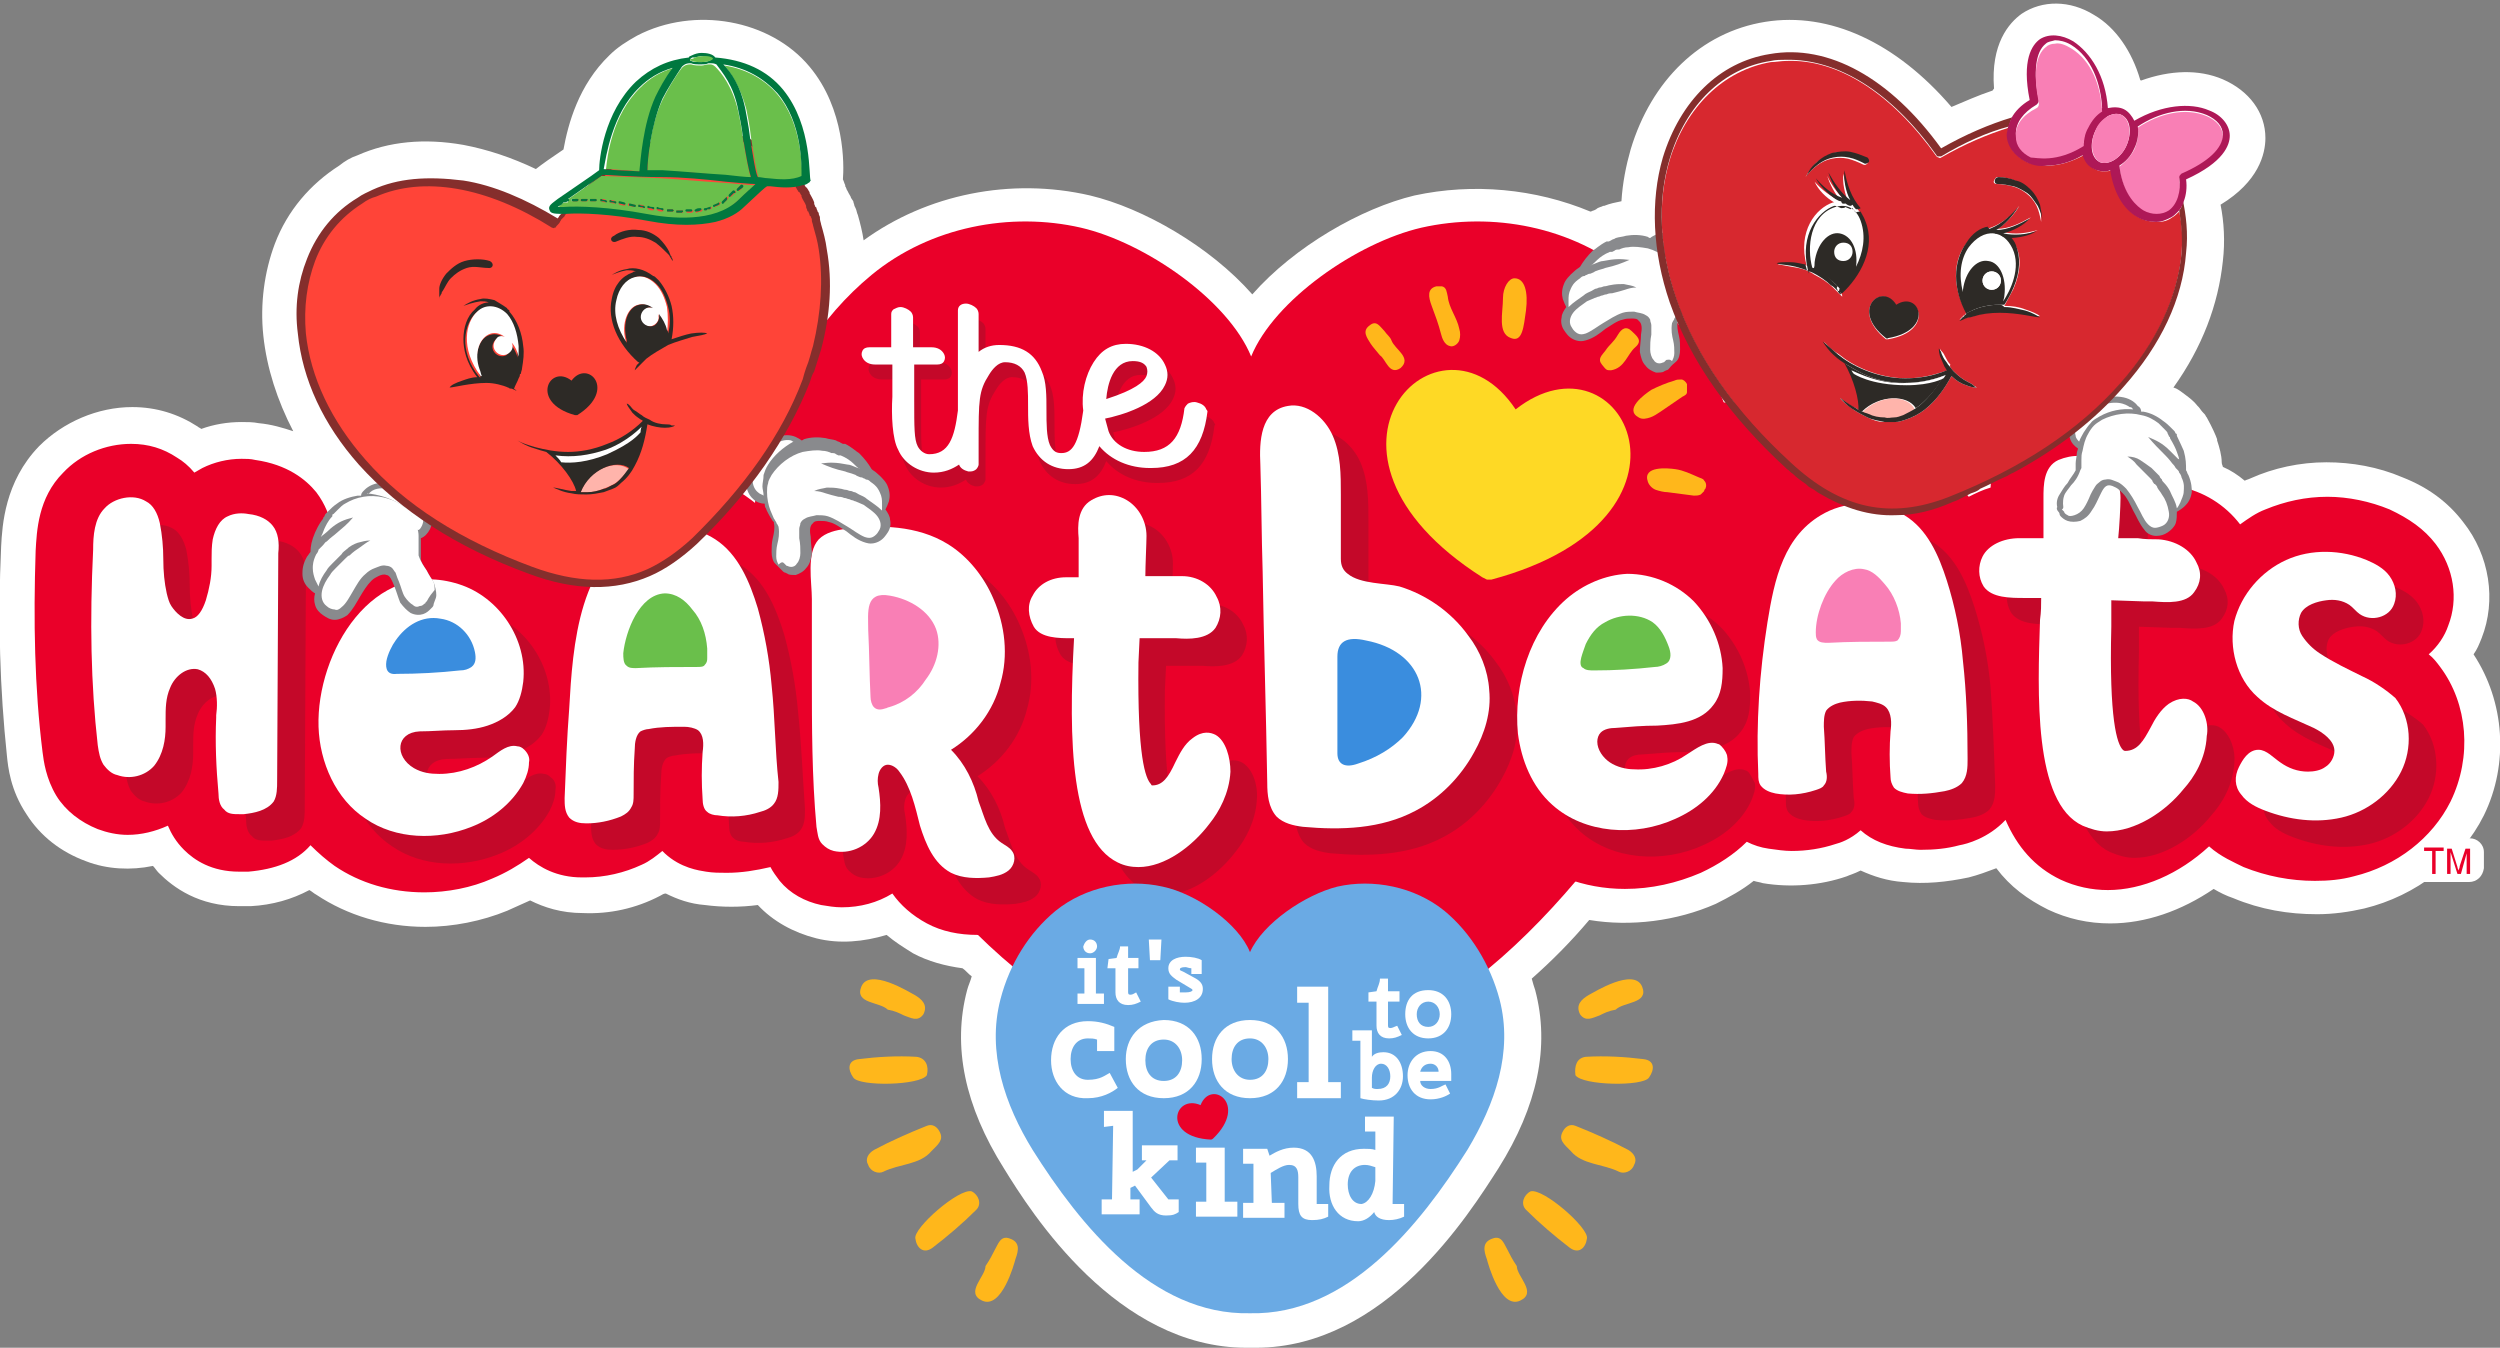
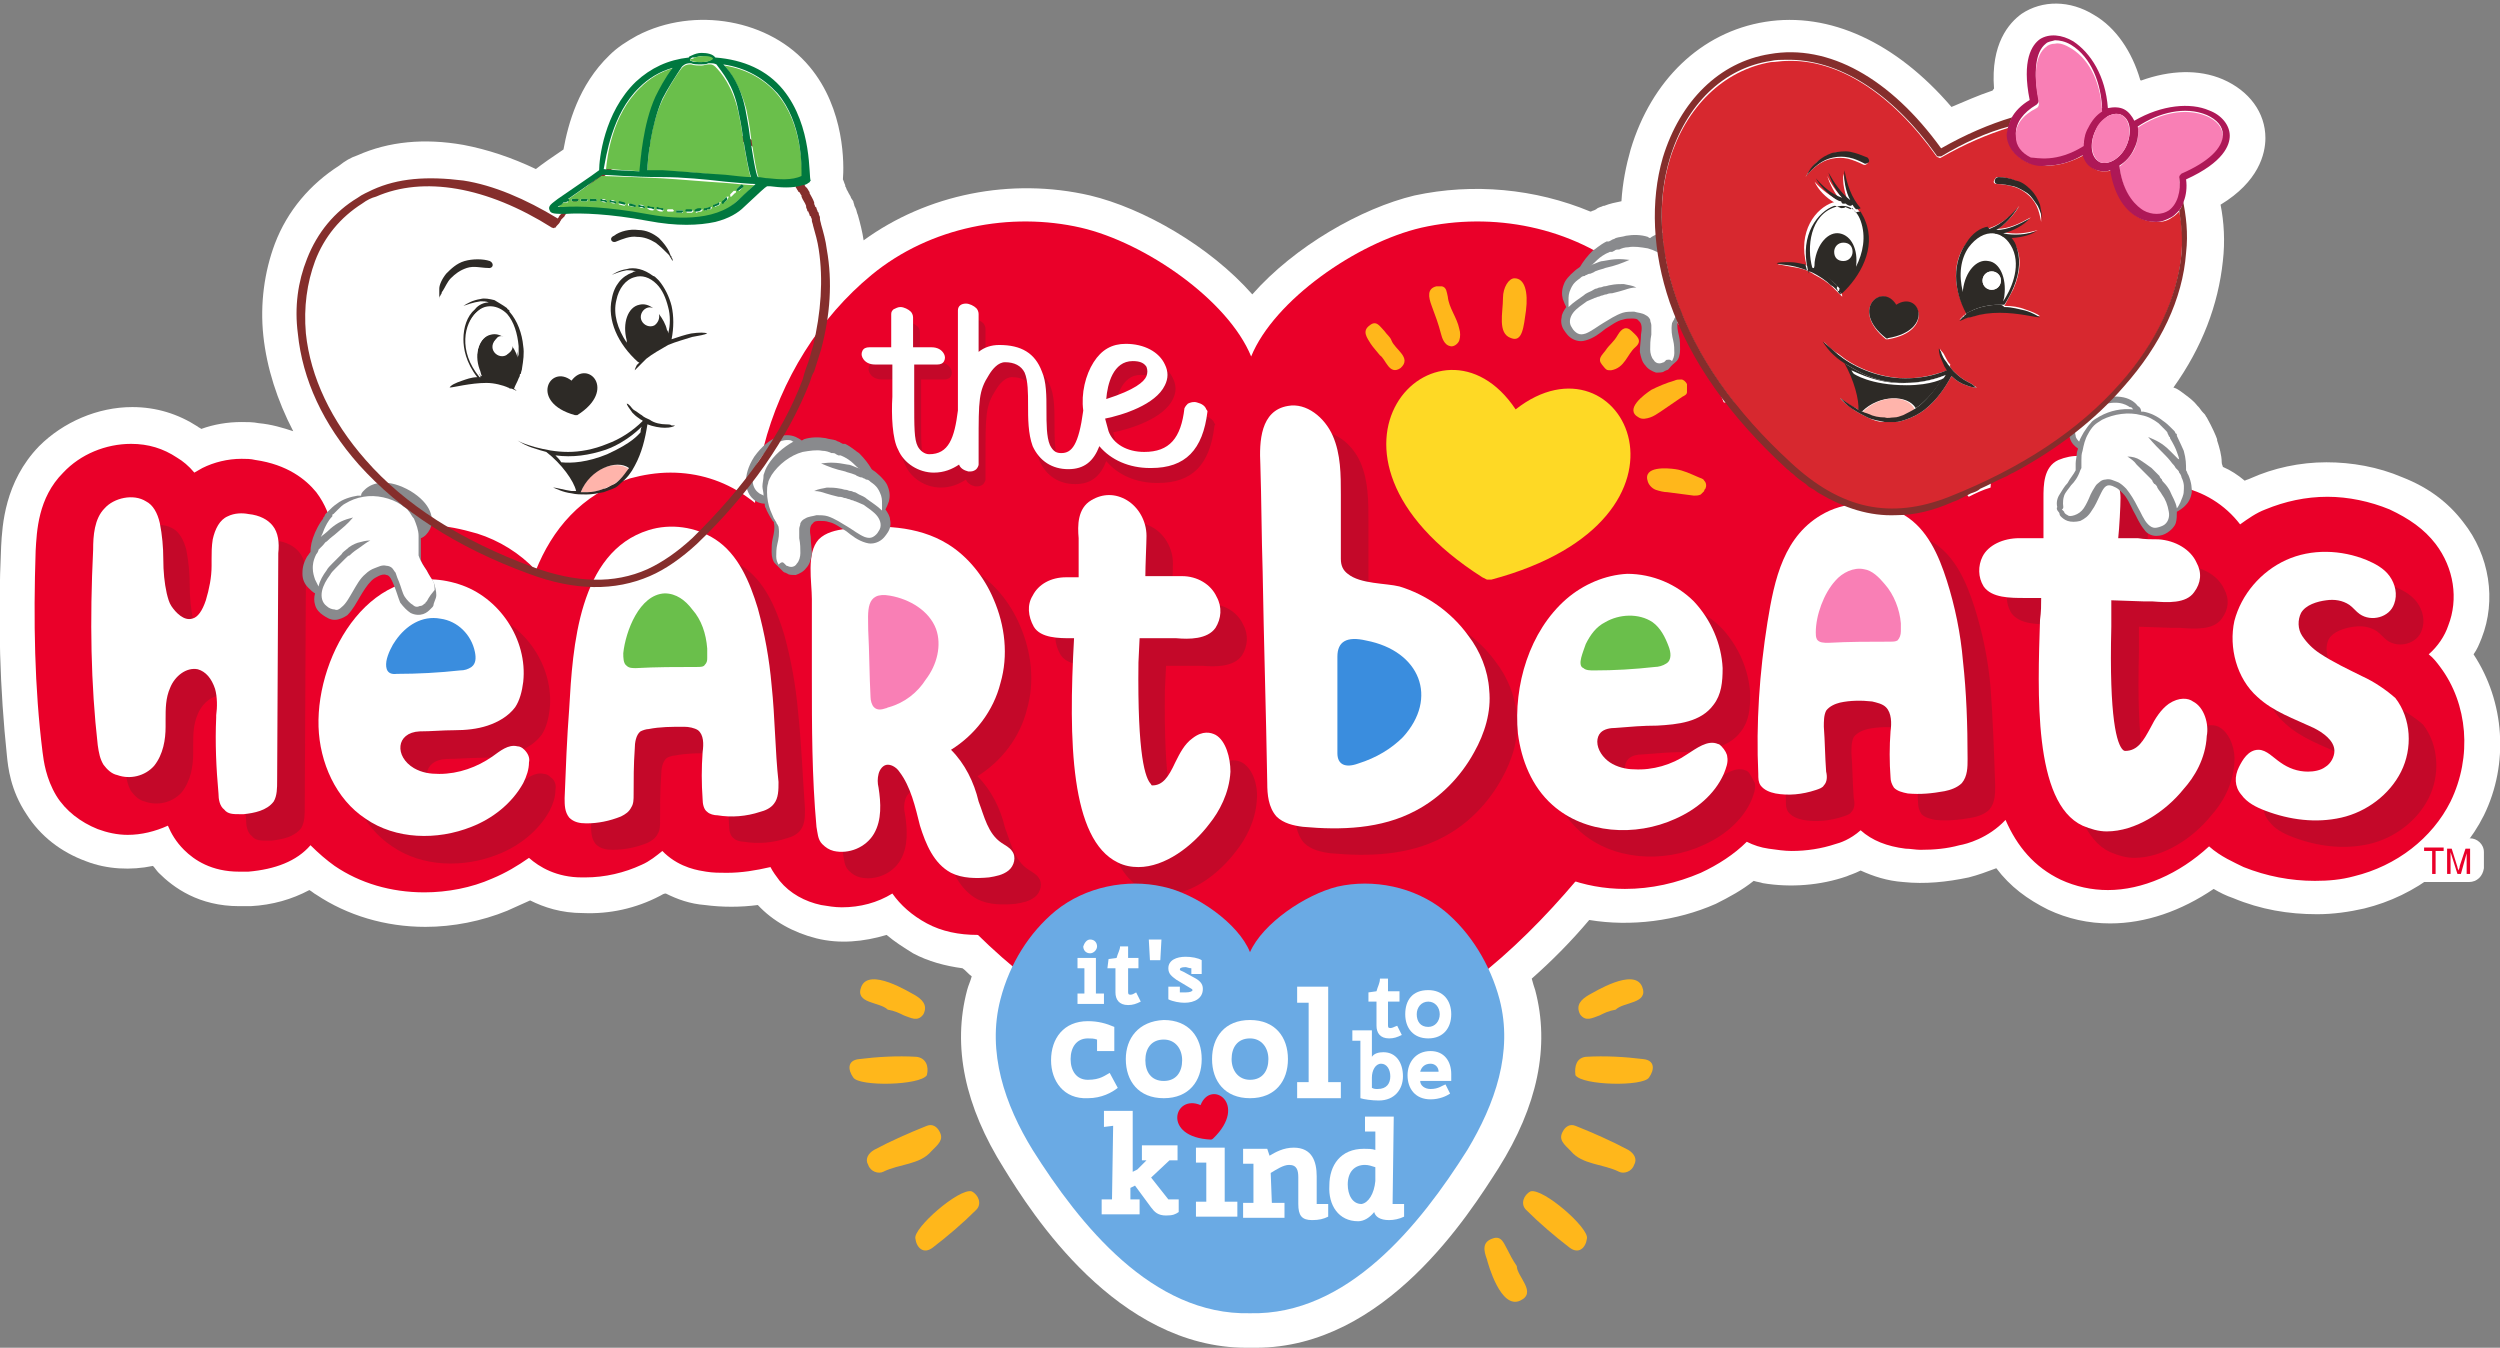
<svg xmlns="http://www.w3.org/2000/svg" version="1.1" id="Layer_1" x="0px" y="0px" width="217.4px" height="117.2px" viewBox="0 0 217.4 117.2" style="enable-background:new 0 0 217.4 117.2;" xml:space="preserve">
  <rect x="0" y="0" width="217.4" height="117.2" fill="#808080" stroke="none" />
  <style type="text/css">
	.st0{fill:#FFFFFF;}
	.st1{fill:#EA0029;}
	.st2{fill:#FFB71B;}
	.st3{opacity:0.2;}
	.st4{fill:#2D2A26;}
	.st5{fill:none;}
	.st6{fill:#FED925;}
	.st7{fill:#F97FB5;}
	.st8{fill:#3A8DDE;}
	.st9{fill:#6ABF4B;}
	.st10{fill:#898A8D;}
	.st11{fill:#D7282F;}
	.st12{fill:#852E2C;}
	.st13{fill:#FFB4AB;}
	.st14{fill:#AE1857;}
	.st15{fill:#FF4438;}
	.st16{fill:#00783F;}
	.st17{fill:#6AAAE4;}
</style>
  <g>
    <path class="st0" d="M215.1,56.9c0.3-0.4,0.5-0.9,0.7-1.4c1.3-3.3,0.7-7.2-1.6-10.1c-1.3-1.7-3-3-5.3-3.9c-2.1-0.9-4.4-1.3-6.6-1.3   c-2.3,0-4.6,0.5-6.6,1.4c-0.2,0.1-0.3,0.1-0.5,0.2c-0.6-0.5-1.2-0.9-1.9-1.2c0-0.1-0.1-0.2-0.1-0.4c0-0.6-0.2-1.3-0.4-1.9   c0,0,0-0.1,0-0.1c-0.1-0.3-0.4-1-0.9-1.9l0,0c-0.1-0.1-0.1-0.2-0.2-0.3l-0.1-0.1c-0.2-0.2-0.3-0.4-0.4-0.5l-0.1-0.1   c-0.3-0.4-0.7-0.7-1.1-1c0,0,0,0,0,0c-0.3-0.2-0.6-0.5-1-0.6c2.5-3.5,3.9-7.2,4.3-11c0.2-1.7,0.1-3.4-0.2-4.9c0,0,0,0,0,0   c3.3-2,3.9-4.4,3.9-5.8c0-2.2-1.4-4.1-3.7-5.1c-2.1-0.9-4.6-0.8-7.1,0.1c0,0-0.1,0-0.1-0.1c0,0,0,0,0,0c-0.7-2.4-2.1-4.5-4-5.6   c-2.1-1.3-4.5-1.3-6.3-0.1c-1.1,0.8-2.7,2.6-2.4,6.5c-0.1,0.1-0.1,0.2-0.2,0.2c-1.2,0.4-2.3,0.9-3.5,1.4   c-4.8-5.6-10.6-8.3-16.2-7.4c-5.6,0.9-9.9,5.1-11.7,11.1c-0.4,1.4-0.7,2.9-0.8,4.5c-0.5,0.1-1,0.2-1.5,0.4l-0.1,0   c-0.1,0.1-0.4,0.1-0.6,0.3l-0.2,0.1c-0.1,0-0.2,0.1-0.3,0.1c-4.8-2-10.2-2.5-15.3-1.4c-4.6,1.1-10.4,4.4-14.1,8.6   c-3.7-4.2-9.5-7.5-14.1-8.6c-6.9-1.6-14.2-0.1-19.7,3.9c-0.1-0.7-0.3-1.5-0.5-2.2c-0.1-0.2-0.1-0.4-0.2-0.6l-0.1-0.2   c0-0.1-0.1-0.3-0.1-0.4L74,17.2c0-0.1-0.1-0.2-0.2-0.4l-0.1-0.2c-0.1-0.1-0.1-0.3-0.2-0.4l0-0.1c-0.1-0.2-0.1-0.3-0.2-0.5   c0.1-1.2,0.2-6.1-2.9-9.8c-3.4-4.1-10-5.3-15-2.7c-0.9,0.5-1.7,1-2.4,1.7c-2.7,2.6-3.6,6-4,8.2c-0.9,0.6-1.9,1.3-2.4,1.7   c-2.1-1-4.2-1.7-6.3-2.1c-3.4-0.6-6.5-0.3-9.2,0.9c-0.6,0.2-1.1,0.5-1.6,0.9c-2.5,1.6-4.5,3.9-5.6,6.8c-0.9,2.4-1.3,5.2-1,8   c0.3,2.8,1.2,5.6,2.6,8.3c-0.9-0.3-1.9-0.6-3-0.7c-0.5-0.1-1-0.1-1.5-0.1c-1.2,0-2.4,0.2-3.5,0.6c-0.1-0.1-0.2-0.1-0.3-0.2   c-1.7-1.1-3.6-1.7-5.7-1.7c-3,0-6,1.3-8.1,3.4c-3,3.1-3.2,6.9-3.3,8.7C-0.2,54,0,60,0.6,65.7c0.1,1,0.3,3,1.7,5.1   c1.2,1.9,3,3.3,5.2,4.1c1.8,0.7,3.9,0.8,5.8,0.4c0.2,0.2,0.3,0.4,0.5,0.6c1.3,1.3,3.5,2.9,7,2.9c0.3,0,0.7,0,1,0   c1.9-0.1,3.6-0.6,5.1-1.4c0.2,0.1,0.4,0.3,0.6,0.4c2.7,1.8,6,2.8,9.5,2.8c2.4,0,4.9-0.5,7.1-1.4c0.7-0.3,1.3-0.6,2-0.9   c1.2,0.6,2.7,1.1,4.6,1.1c2.3,0.1,4.6-0.4,6.7-1.5c0.2-0.1,0.3-0.2,0.5-0.2c1,0.5,2.1,0.9,3.4,1c1.5,0.2,3.1,0.2,4.6,0   c1.3,1.4,3.1,2.4,5.1,2.9c2,0.5,4.1,0.3,6.1-0.3c0.7,0.6,1.5,1.1,2.3,1.6c1.3,0.7,2.8,1.1,4.3,1.3c0.3,0.2,0.5,0.5,0.8,0.7   c-0.1,0.4-0.3,0.8-0.4,1.2c-1.3,4.9-0.2,10.1,3.2,15.5c2.4,3.9,9.8,15.6,21.1,15.6c0.1,0,0.2,0,0.4,0c0.1,0,0.2,0,0.4,0   c11.3,0,18.6-11.7,21.1-15.6c3.4-5.4,4.5-10.6,3.2-15.5c-0.1-0.3-0.2-0.6-0.3-1c1.7-1.5,3.4-3.2,5-5.1c3.6,0.6,7.6,0.1,11-1.4   c1.2-0.6,2.3-1.2,3.3-2c0.3,0.1,0.5,0.1,0.8,0.2c2.4,0.4,5,0.2,7.3-0.6c0.2-0.1,0.6-0.2,1.2-0.5c1.1,0.5,2.3,0.9,3.7,1   c1.9,0.2,3.8,0,5.7-0.4c0.8-0.2,1.6-0.5,2.4-0.8c1.2,1.6,2.7,2.7,4.5,3.6c1.7,0.8,3.5,1.2,5.4,1.2c3.1,0,6.2-1.1,9-3   c0.5,0.3,1.1,0.6,1.7,0.8c2.4,1,4.8,1.4,7.3,1.4c1.4,0,2.8-0.2,4.1-0.5c4.5-1.1,8.4-4.1,10.4-8.1C218.2,66.4,217.8,61,215.1,56.9z" />
    <g>
      <path class="st1" d="M151.2,38.9c-1.5-5.9-4.9-11.3-9.4-15c-5.1-4.2-12-5.5-18.2-4.1c-5.6,1.3-12.8,6.3-14.8,11.2    c-2-4.9-9.2-9.9-14.8-11.2c-6.1-1.4-13.1-0.1-18.2,4.1c-4.5,3.7-7.9,9.1-9.4,15C64.1,48,67.1,56.8,72,64.5    c7.9,12.6,20.2,28.2,36.9,27.7c16.6,0.5,28.9-15.1,36.9-27.7C150.5,56.8,153.6,48,151.2,38.9z" />
    </g>
    <path class="st1" d="M212.2,58c-0.3-0.4-0.6-0.8-1-1.1c0.8-0.7,1.4-1.6,1.7-2.5c0.9-2.3,0.5-5-1.1-7.1c-1-1.3-2.3-2.2-4-3   c-1.7-0.7-3.6-1.1-5.4-1.1c-1.9,0-3.7,0.4-5.4,1.1c-0.8,0.3-1.5,0.8-2.2,1.3c-1.3-1.7-3.2-2.9-5.4-3.3c-0.4-2.5-1.8-4.7-4-6.1   c-1.4-0.8-2.9-1.3-4.5-1.3c-1.3,0-2.6,0.3-3.8,0.9c-3.3,1.6-3.9,4.7-4,6.6c-0.7,0.2-1.3,0.5-1.9,0.8c-0.8-1-1.7-1.9-2.7-2.5   c-1.8-1.2-4-1.8-6.2-1.8c-2,0-4,0.5-5.7,1.4c-3.6,1.9-5.5,5.2-6.4,8.1c-2.3-2-5.3-3.1-8.3-3.1c-0.1,0-0.2,0-0.3,0   c-3,0.1-5.9,1.3-8.4,3.4c-0.9,0.8-1.7,1.7-2.4,2.6c-2.1-2.3-4.7-4-7.7-4.8c-0.5-0.1-1-0.2-1.5-0.3l0-3c0-1.9,0-4.5-1.1-7.1   c-1.5-3.4-4.6-5.5-7.9-5.5c-0.4,0-0.8,0-1.3,0.1c-2.5,0.4-6.7,2.3-6.5,10l0.1,5.1c-0.2,0-0.3-0.1-0.5-0.1c-0.4-2.6-1.8-4.8-4.1-6.1   c-1.2-0.7-2.6-1.1-4-1.1c-1.3,0-2.7,0.3-3.9,1c-3.3,1.8-3.7,5.1-3.7,6.9c0,0-0.1,0-0.1,0.1c-1.1-1.3-2.3-2.4-3.7-3.2   c-2.4-1.4-5.3-2.2-8.7-2.2c-1.1,0-2.1,0.1-3.3,0.2c-1,0.1-3.4,0.4-5.3,2.4c-0.3,0.3-0.6,0.7-0.8,1.1c-0.6-0.7-1.3-1.2-2-1.7   c-1.9-1.3-4.1-2-6.5-2c-1.2,0-2.4,0.2-3.5,0.5c-4.3,1.4-6.8,4.5-8.2,8c-1.4-1.5-3.2-2.6-5.1-3.2c-1.4-0.4-2.7-0.7-4.1-0.7   c-3,0-5.9,1.1-8.3,3.2l0-0.5c0-1.1,0-3.5-1.6-5.6c-0.9-1.1-2.5-2.4-5.3-2.8c-0.4-0.1-0.8-0.1-1.2-0.1c-1.2,0-2.4,0.3-3.4,0.8   c-0.2,0.1-0.5,0.3-0.7,0.4c-0.5-0.6-1-1-1.5-1.3c-1.2-0.8-2.5-1.2-4-1.2c-2.2,0-4.4,0.9-5.9,2.5c-2.2,2.2-2.3,5.1-2.4,6.8   C2.9,54,3,59.8,3.7,65.4c0.1,0.8,0.3,2.3,1.2,3.8c0.8,1.3,2.1,2.3,3.6,2.9c0.8,0.3,1.7,0.5,2.6,0.5c1.2,0,2.4-0.3,3.5-0.8   c0.3,0.7,0.7,1.4,1.4,2.1c0.9,0.9,2.4,1.9,4.8,1.9c0.3,0,0.5,0,0.8,0c2.3-0.2,4.2-0.9,5.4-2.3c0.7,0.7,1.4,1.3,2.1,1.8   c2.2,1.5,4.9,2.3,7.8,2.3c0,0,0,0,0,0c2,0,4.1-0.4,5.9-1.2c1.2-0.5,2.2-1.1,3.2-1.8c0.9,0.8,2.4,1.7,4.6,1.7c0.1,0,0.2,0,0.3,0   c1.7,0,3.4-0.4,4.9-1.1c0.7-0.3,1.3-0.8,1.8-1.2c0.1,0.1,0.1,0.1,0.2,0.2c1.4,1.3,3,1.5,3.6,1.6c0.6,0.1,1.2,0.1,1.8,0.1   c0,0,0,0,0,0c1.3,0,2.5-0.2,3.8-0.5c0.2,0.4,0.5,0.8,0.8,1.2c0.9,1.1,2.2,1.8,3.6,2.1c0.6,0.1,1.2,0.2,1.8,0.2   c1.6,0,3.1-0.4,4.4-1.2c0.7,1,1.7,1.9,3,2.6c1.3,0.7,2.8,1,4.4,1c0,0,0,0,0,0c0.6,0,1.2,0,1.8-0.1c0.7-0.1,2.6-0.4,4.3-1.9   c0.5-0.5,1-1.1,1.3-1.7c0.7,0.7,1.6,1.3,2.6,1.8c1.2,0.6,2.6,0.9,4,0.9c0,0,0,0,0,0c3.4,0,6.9-1.8,9.5-5c1.7,1.2,3.6,1.4,4.4,1.5   c1.2,0.1,2.2,0.2,3.3,0.2c0,0,0,0,0,0c3.6,0,6.6-0.7,9.3-2.1c1.6-0.9,3.1-2,4.4-3.4c0.6,0.8,1.2,1.6,2,2.3c2.5,2.2,5.8,3.5,9.4,3.5   c0,0,0,0,0,0c2.3,0,4.5-0.5,6.6-1.4c1.5-0.7,2.9-1.6,4-2.7c0.6,0.3,1.2,0.5,1.9,0.6c0.7,0.1,1.4,0.2,2,0.2c1.3,0,2.6-0.2,3.8-0.6   c0.4-0.1,1.3-0.4,2.2-1.2c1,0.9,2.3,1.4,3.9,1.6c0.4,0,0.9,0.1,1.3,0.1c1.2,0,2.3-0.1,3.4-0.4c0.6-0.1,2.5-0.6,4-2.2   c1,2.3,2.5,4.1,4.8,5.2c1.3,0.6,2.7,0.9,4.1,0.9h0c3,0,6.2-1.4,8.8-3.8c1,0.9,2.2,1.4,3,1.8c2,0.8,4.1,1.2,6.2,1.2   c1.2,0,2.3-0.1,3.4-0.4c3.7-0.9,6.8-3.3,8.4-6.5C215,65.8,214.6,61.2,212.2,58z" />
    <rect x="147.8" y="35" class="st1" width="9.6" height="9.6" />
    <g>
      <path class="st2" d="M131.7,24.2c-0.5,0-1,0.8-1,1.7c0,1.3-0.5,3.1,0.7,3.5c1,0.4,1.1-1,1.3-2.4C132.9,25.4,132.6,24.2,131.7,24.2    z" />
      <path class="st2" d="M141.9,28.8c-0.5-0.5-0.9-0.2-1.2,0.3c-0.4,0.7-0.7,0.8-1.1,1.4c-0.3,0.4-0.7,0.7-0.3,1.2    c0.4,0.5,0.4,0.5,0.8,0.5c1.2-0.2,1.4-1.4,2.1-2C142.9,29.6,142.3,29.2,141.9,28.8z" />
      <path class="st2" d="M124.9,24.9c-0.8,0.2-0.7,0.9-0.4,1.7c0.3,0.8,0.6,1.6,0.8,2.4c0.1,0.4,0.3,1,0.8,1.1    c0.3,0.1,0.7-0.2,0.8-0.5s0.1-0.7,0-1c-0.2-1-0.9-1.8-1-2.8c-0.1-0.4-0.1-0.8-0.5-0.9c-0.1,0-0.2,0-0.4,0    C125.1,24.9,125,24.9,124.9,24.9z" />
      <path class="st2" d="M146.7,33.4c-0.1-0.2-0.3-0.4-0.5-0.4c-0.2,0-0.4,0-0.6,0.1c-0.7,0.2-1.4,0.5-2,0.8c-0.6,0.4-2.4,1.7-1.1,2.4    c0.3,0.2,0.7,0.1,1,0c0.3-0.1,0.6-0.3,0.9-0.5c0.6-0.4,1.3-0.9,1.9-1.3c0.2-0.1,0.4-0.2,0.4-0.4c0-0.1,0-0.3,0-0.4    C146.7,33.5,146.7,33.5,146.7,33.4z" />
      <path class="st2" d="M148.3,42.5c0.1-0.2,0.1-0.5-0.1-0.7c-0.1-0.2-0.3-0.2-0.5-0.3c-0.7-0.3-1.3-0.6-2-0.7    c-0.7-0.1-2.9-0.3-2.4,1.1c0.1,0.3,0.4,0.6,0.7,0.7c0.3,0.1,0.7,0.2,1,0.2c0.8,0.1,1.5,0.2,2.3,0.3c0.2,0,0.4,0,0.6-0.1    c0.1-0.1,0.2-0.2,0.3-0.3C148.2,42.6,148.2,42.6,148.3,42.5z" />
      <path class="st2" d="M121,29.6c-0.1-0.3-0.4-0.5-0.6-0.8c-0.4-0.4-0.7-1-1.3-0.5c-0.7,0.5-0.2,1.1,0.1,1.6c0.2,0.3,0.4,0.5,0.8,1    c0.5,0.3,0.8,1.8,1.8,1.1C122.8,31.1,121.3,30.4,121,29.6z" />
    </g>
    <g>
      <g class="st3">
        <path class="st4" d="M105.6,36.8c-0.1-0.3-0.4-0.5-0.8-0.6c-0.3-0.1-0.6,0-0.8,0.1c-0.1,0.1-0.2,0.2-0.3,0.4     c-0.3,2.6-1.3,3.8-3.5,3.8c0,0,0,0,0,0c-1.5,0-2.7-0.7-3.1-1.8c-0.1-0.4-0.2-0.7-0.3-1.1c1.5-0.3,4.4-1.2,5.2-2.9     c0.3-0.6,0.3-1.2,0-1.8c-0.5-1.1-1.8-1.8-3.4-1.8c-1.2,0-2.1,0.5-2.8,1.6c-0.7,1.1-1.1,2.7-0.9,4.2c-0.4,3-1,3.7-1.9,3.7     c-0.4,0-0.7-0.1-1-0.7c-0.3-0.7-0.3-1.9-0.3-3c0-1.3,0-2.5-0.4-3.4c-0.7-1.5-1.9-2.2-3.8-2.2c-0.7,0-1.3,0.2-1.8,0.6     c0-1.8,0-2.9,0-3.3c0-0.2-0.1-0.4-0.2-0.5c-0.2-0.2-0.6-0.4-0.9-0.4c-0.4,0-0.7,0.2-0.7,0.6c0,1.5,0,4.8,0,8.6c0,0,0,0,0,0.1     c-0.3,2.4-0.8,3.8-2.5,3.8c0,0,0,0,0,0c-0.4,0-0.8-0.3-1-0.7c-0.3-0.6-0.3-1.6-0.3-4c0-0.8,0-1.4,0-1.9c0-0.5,0-0.9,0-1.2l2,0     c0.3,0,0.5-0.1,0.6-0.3c0.1-0.2,0.1-0.4,0-0.6c-0.2-0.4-0.6-0.6-1.1-0.6l-1.6,0c0-1.6,0-2.3,0-2.6c0-0.2-0.1-0.4-0.2-0.5     c-0.2-0.2-0.6-0.4-0.9-0.4c0,0,0,0,0,0c-0.2,0-0.4,0.1-0.6,0.2c-0.1,0.1-0.2,0.2-0.2,0.4c0,0.2,0,2.2,0,2.9l-1.9,0     c-0.3,0-0.5,0.1-0.6,0.3c-0.1,0.2-0.1,0.4,0,0.6c0.2,0.4,0.6,0.6,1.1,0.6l1.5,0l0,2.8c-0.1,1.6,0,3.7,0.5,4.6     c0.5,1.2,1.8,2,3.1,2c0,0,0,0,0,0c0.9,0,1.6-0.3,2.2-0.7c0.1,0.3,0.4,0.5,0.8,0.6c0.1,0,0.2,0,0.2,0c0.2,0,0.4-0.1,0.5-0.2     c0.1-0.1,0.2-0.3,0.2-0.4c0-0.7,0-1.3,0-1.9c0-3.7,0-4.5,0.9-5.9c0.3-0.5,0.8-1.1,1.4-1.1c0.8,0,1.4,0.3,1.7,0.9     c0.3,0.7,0.3,1.8,0.3,2.8c0,1.2,0,2.5,0.4,3.6c0.6,1.3,1.7,2,3.1,2c1.4,0,2.2-0.7,2.7-2c1,1.2,2.6,1.9,4.4,1.9c0,0,0,0,0.1,0     c3,0,4.5-1.6,4.9-4.9l0-0.1C105.7,37,105.7,36.9,105.6,36.8z M99.2,32.6c0.7,0,1,0.2,1.2,0.5c0.1,0.3,0.1,0.5,0,0.8     c-0.2,0.5-1,1.2-3.5,2C97,34.7,97.5,32.6,99.2,32.6C99.2,32.6,99.2,32.6,99.2,32.6z" />
      </g>
      <g>
        <path class="st0" d="M104.9,35.6c-0.1-0.3-0.4-0.5-0.8-0.6c-0.3-0.1-0.6,0-0.8,0.1c-0.1,0.1-0.2,0.2-0.3,0.4     c-0.3,2.6-1.3,3.8-3.5,3.8c0,0,0,0,0,0c-1.5,0-2.7-0.7-3.1-1.8c-0.1-0.4-0.2-0.7-0.3-1.1c1.5-0.3,4.4-1.2,5.2-2.9     c0.3-0.6,0.3-1.2,0-1.8c-0.5-1.1-1.8-1.8-3.4-1.8c-1.2,0-2.1,0.5-2.8,1.6c-0.7,1.1-1.1,2.7-0.9,4.2c-0.4,3-1,3.7-1.9,3.7     c-0.4,0-0.7-0.1-1-0.7c-0.3-0.7-0.3-1.9-0.3-3c0-1.3,0-2.5-0.4-3.4C90,30.7,88.8,30,86.9,30c-0.7,0-1.3,0.2-1.8,0.6     c0-1.8,0-2.9,0-3.3c0-0.2-0.1-0.4-0.2-0.5c-0.2-0.2-0.6-0.4-0.9-0.4c-0.4,0-0.7,0.2-0.7,0.6c0,1.5,0,4.8,0,8.6c0,0,0,0,0,0.1     c-0.3,2.4-0.8,3.8-2.5,3.8c0,0,0,0,0,0c-0.4,0-0.8-0.3-1-0.7c-0.3-0.6-0.3-1.6-0.3-4c0-0.8,0-1.4,0-1.9c0-0.5,0-0.9,0-1.2l2,0     c0.3,0,0.5-0.1,0.6-0.3c0.1-0.2,0.1-0.4,0-0.6c-0.2-0.4-0.6-0.6-1.1-0.6l-1.6,0c0-1.6,0-2.3,0-2.6c0-0.2-0.1-0.4-0.2-0.5     c-0.2-0.2-0.6-0.4-0.9-0.4c0,0,0,0,0,0c-0.2,0-0.4,0.1-0.6,0.2c-0.1,0.1-0.2,0.2-0.2,0.4c0,0.2,0,2.2,0,2.9l-1.9,0     c-0.3,0-0.5,0.1-0.6,0.3c-0.1,0.2-0.1,0.4,0,0.6c0.2,0.4,0.6,0.6,1.1,0.6l1.5,0l0,2.8c-0.1,1.6,0,3.7,0.5,4.6     c0.5,1.2,1.8,2,3.1,2c0,0,0,0,0,0c0.9,0,1.6-0.3,2.2-0.7c0.1,0.3,0.4,0.5,0.8,0.6c0.1,0,0.2,0,0.2,0c0.2,0,0.4-0.1,0.5-0.2     c0.1-0.1,0.2-0.3,0.2-0.4c0-0.7,0-1.3,0-1.9c0-3.7,0-4.5,0.9-5.9c0.3-0.5,0.8-1.1,1.4-1.1c0.8,0,1.4,0.3,1.7,0.9     c0.3,0.7,0.3,1.8,0.3,2.8c0,1.2,0,2.5,0.4,3.6c0.6,1.3,1.7,2,3.1,2c1.4,0,2.2-0.7,2.7-2c1,1.2,2.6,1.9,4.4,1.9c0,0,0,0,0.1,0     c3,0,4.5-1.6,4.9-4.9l0-0.1C105,35.8,105,35.7,104.9,35.6z M98.5,31.4c0.7,0,1,0.2,1.2,0.5c0.1,0.3,0.1,0.5,0,0.8     c-0.2,0.5-1,1.2-3.5,2C96.3,33.4,96.8,31.4,98.5,31.4C98.5,31.4,98.5,31.4,98.5,31.4z" />
      </g>
    </g>
    <g>
      <path class="st5" d="M109.1,81.7c-0.5,0.1-0.9,0.4-0.8,0.9c0.1,1.7,0.3,3.3,0.6,5c0.1,0.6,0.5,0.9,1.1,0.9c0.6-0.1,1-0.6,1-1.1    c-0.2-1.6,0.4-3.2-0.4-4.5C110.1,82.2,109.9,81.6,109.1,81.7z" />
      <path class="st5" d="M102.3,81.7c-0.6,1.6-1,3.2-1.3,4.9c-0.2,1,0.6,1.2,1.4,1c0.9-0.2,2.4-5.3,1.7-6.1    C103.4,80.9,102.6,80.9,102.3,81.7z" />
      <path class="st5" d="M98.5,81.6c0.3-0.5,1-1,0.4-1.6c-0.6-0.7-1.3-0.3-1.8,0.3c-0.3,0.3-3.5,3-2.1,4.1c1.3,1.1,1.8-1.1,2.5-1.6    C97.9,82.3,98.2,82,98.5,81.6z" />
      <path class="st5" d="M116.6,80.7c0.8,1.5,1.4,3,2,4.6c0.3,0.9-0.4,1.3-1.3,1.2c-1-0.1-3-5-2.5-5.9    C115.4,80.2,116.2,80.1,116.6,80.7z" />
      <path class="st5" d="M120.4,80.2c-0.4-0.4-1.1-0.9-0.6-1.5c0.5-0.7,1.2-0.4,1.8,0c0.4,0.3,3.8,2.5,2.6,3.8    c-1.1,1.2-1.9-0.9-2.7-1.2C121,80.9,120.7,80.6,120.4,80.2z" />
    </g>
    <path class="st6" d="M128.9,50.2c0,0,0.2,0.1,0.4,0.2c0.2,0,0.4,0,0.4,0c19.8-5.3,11.4-22.1,2.1-14.8   C125.2,25.7,111.8,39.3,128.9,50.2z" />
    <g>
      <g>
        <g class="st3">
          <path class="st4" d="M85,67.5c2.1-1.3,3.7-3.4,4.3-5.8c0.7-2.4,0.4-5-0.6-7.3c-0.8-1.9-2.2-3.7-4-4.8c-2.6-1.6-5.9-1.7-8.9-1.3      c-0.8,0.1-1.7,0.3-2.3,0.9c-1.1,1.2-0.6,3.7-0.6,5.2c0,2.2,0,4.5,0,6.7c0,4.4,0,8.7,0.4,13.1c0.1,0.5,0.1,1.1,0.5,1.5      c0.3,0.3,0.6,0.5,1,0.6c1.3,0.3,2.8-0.3,3.5-1.5c0.7-1.2,0.6-2.7,0.4-4c-0.1-0.4-0.1-0.8,0-1.2c0.1-0.4,0.4-0.8,0.8-0.8      c0.4,0,0.8,0.3,1,0.6c1,1.3,1.4,3.1,1.8,4.7s1.2,3.3,2.7,4.1c1,0.5,2.2,0.5,3.3,0.4c0.6-0.1,1.2-0.2,1.7-0.6s0.7-1.2,0.3-1.7      c-0.2-0.3-0.6-0.5-0.9-0.7c-1.2-0.8-1.5-2.3-2-3.6C87,70.3,86.2,68.7,85,67.5z" />
        </g>
        <path class="st0" d="M82.7,65.2c2.1-1.3,3.7-3.4,4.3-5.8c0.7-2.4,0.4-5-0.6-7.3c-0.8-1.9-2.2-3.7-4-4.8c-2.6-1.6-5.9-1.7-8.9-1.3     c-0.8,0.1-1.7,0.3-2.3,0.9c-1.1,1.2-0.6,3.7-0.6,5.2c0,2.2,0,4.5,0,6.7c0,4.4,0,8.7,0.4,13.1c0.1,0.5,0.1,1.1,0.5,1.5     c0.3,0.3,0.6,0.5,1,0.6c1.3,0.3,2.8-0.3,3.5-1.5c0.7-1.2,0.6-2.7,0.4-4c-0.1-0.4-0.1-0.8,0-1.2c0.1-0.4,0.4-0.8,0.8-0.8     c0.4,0,0.8,0.3,1,0.6c1,1.3,1.4,3.1,1.8,4.7c0.5,1.6,1.2,3.3,2.7,4.1c1,0.5,2.2,0.5,3.3,0.4c0.6-0.1,1.2-0.2,1.7-0.6     s0.7-1.2,0.3-1.7c-0.2-0.3-0.6-0.5-0.9-0.7c-1.2-0.8-1.5-2.3-2-3.6C84.7,68,83.9,66.4,82.7,65.2z" />
      </g>
      <g>
        <g class="st3">
          <path class="st4" d="M26,48c-0.4-0.5-1.1-0.9-2.1-1c-0.5-0.1-1.2-0.1-1.8,0.2c-0.7,0.3-1.1,1.1-1.3,2c-0.1,0.6-0.1,1.2-0.1,1.7      c0,0.2,0,0.4,0,0.6c0,1-0.2,2-0.5,3c-0.3,0.9-0.7,1.5-1.2,1.6c-0.7,0.2-1.4-0.5-1.8-1.1c-0.2-0.3-0.3-0.7-0.4-1.1      c-0.2-0.9-0.3-1.9-0.3-3c0-1-0.1-2.1-0.3-3.1C16,47,15.6,46.3,15.1,46c-1.1-0.7-2.8-0.3-3.6,0.6c-0.9,0.9-1,2.4-1,3.6      c-0.3,6.1-0.2,11.6,0.4,16.9c0.1,0.6,0.2,1.2,0.5,1.7c0.3,0.4,0.7,0.8,1.2,0.9c1.1,0.4,2.4,0.1,3.2-0.8c0.8-1,1-2.3,1-3.4      c0-0.2,0-0.4,0-0.6c0-1,0-1.9,0.4-2.8c0.4-1,1.4-1.8,2.4-1.6c0.7,0.2,1.2,0.8,1.5,1.7c0.2,0.7,0.2,1.6,0.1,2.3l0,0.2      c-0.1,2.2,0,4.4,0.2,6.6c0,0.5,0.1,1.1,0.5,1.4c0.3,0.4,0.8,0.4,1.3,0.4c0.1,0,0.3,0,0.4,0c0.9-0.1,2-0.3,2.6-1.1      c0.3-0.5,0.3-1.2,0.3-1.8l0.1-19.8C26.6,49.6,26.6,48.7,26,48z" />
        </g>
        <path class="st0" d="M23.7,45.7c-0.4-0.5-1.1-0.9-2.1-1c-0.5-0.1-1.2-0.1-1.8,0.2c-0.7,0.3-1.1,1.1-1.3,2     c-0.1,0.6-0.1,1.2-0.1,1.7c0,0.2,0,0.4,0,0.6c0,1-0.2,2-0.5,3c-0.3,0.9-0.7,1.5-1.2,1.6c-0.7,0.2-1.4-0.5-1.8-1.1     c-0.2-0.3-0.3-0.7-0.4-1.1c-0.2-0.9-0.3-1.9-0.3-3c0-1-0.1-2.1-0.3-3.1c-0.2-0.9-0.6-1.6-1.2-1.9c-1.1-0.7-2.8-0.3-3.6,0.6     c-0.9,0.9-1,2.4-1,3.6C7.8,54,7.9,59.5,8.5,64.8C8.6,65.5,8.7,66,9,66.5c0.3,0.4,0.7,0.8,1.2,0.9c1.1,0.4,2.4,0.1,3.2-0.8     c0.8-1,1-2.3,1-3.4c0-0.2,0-0.4,0-0.6c0-1,0-1.9,0.4-2.8c0.4-1,1.4-1.8,2.4-1.6c0.7,0.2,1.2,0.8,1.5,1.7c0.2,0.7,0.2,1.6,0.1,2.3     l0,0.2c-0.1,2.2,0,4.4,0.2,6.6c0,0.5,0.1,1.1,0.5,1.4c0.3,0.4,0.8,0.4,1.3,0.4c0.1,0,0.3,0,0.4,0c0.9-0.1,2-0.3,2.6-1.1     c0.3-0.5,0.3-1.2,0.3-1.8l0.1-19.8C24.3,47.2,24.2,46.3,23.7,45.7z" />
      </g>
      <g>
        <g class="st3">
          <path class="st4" d="M193.1,63.3c-0.4-0.3-1.2-0.4-2.1,0.2c-0.7,0.5-1.2,1.3-1.6,2.1c-0.6,1.1-1.1,2-2.2,2c0,0-0.1,0-0.2-0.1      c-0.5-0.5-1.2-2.6-1-10.7l0-0.2c0-0.4,0-0.7,0-1.1c0-0.3,0-0.6,0-1l2.9,0.1c0.2,0,0.4,0,0.7,0c1.3,0.1,2.9,0.2,3.6-0.8      c0.6-0.8,0.7-1.7,0.2-2.6c-0.5-1.1-1.8-1.9-3.3-2c-0.6,0-1.2,0-1.8-0.1c-0.3,0-0.5,0-0.8,0c0,0-0.1,0-0.1,0c-0.2,0-0.4,0-0.6,0      c-0.1,0-0.1,0-0.2,0c0.1-0.9,0.2-2.8,0.2-3.5c0-1.3-0.7-2.4-1.8-3.1c-1.1-0.7-2.4-0.7-3.6-0.2c-1.3,0.6-1.3,2.2-1.3,3.3      c0,0.2,0,0.5,0,0.7c0,0.5,0,2,0,2.8c-0.6,0-1.6,0-2.1,0c-1.4,0-2.7,0.6-3.2,1.6c-0.4,0.8-0.4,1.8,0.1,2.6c0.7,1,2.3,1,3.6,1      c0.3,0,0.5,0,0.7,0l0.7,0c0,0.6,0,1.2-0.1,1.9c-0.2,6.3-0.6,15.9,3.7,17.9c0.7,0.3,1.4,0.5,2.1,0.5c2.5,0,5.1-1.7,6.7-3.7      c0.9-1,1.9-2.6,2-4.6C194.4,65.3,194,63.9,193.1,63.3z" />
        </g>
        <path class="st0" d="M190.7,61c-0.4-0.3-1.2-0.4-2.1,0.2c-0.7,0.5-1.2,1.3-1.6,2.1c-0.6,1.1-1.1,2-2.2,2c0,0-0.1,0-0.2-0.1     c-0.5-0.5-1.2-2.6-1-10.7l0-0.2c0-0.4,0-0.7,0-1.1c0-0.3,0-0.6,0-1l2.9,0.1c0.2,0,0.4,0,0.7,0c1.3,0.1,2.9,0.2,3.6-0.8     c0.6-0.8,0.7-1.7,0.2-2.6c-0.5-1.1-1.8-1.9-3.3-2c-0.6,0-1.2,0-1.8-0.1c-0.3,0-0.5,0-0.8,0c0,0-0.1,0-0.1,0c-0.2,0-0.4,0-0.6,0     c-0.1,0-0.1,0-0.2,0c0.1-0.9,0.2-2.8,0.2-3.5c0-1.3-0.7-2.4-1.8-3.1c-1.1-0.7-2.4-0.7-3.6-0.2c-1.3,0.6-1.3,2.2-1.3,3.3     c0,0.2,0,0.5,0,0.7c0,0.5,0,2,0,2.8c-0.6,0-1.6,0-2.1,0c-1.4,0-2.7,0.6-3.2,1.6c-0.4,0.8-0.4,1.8,0.1,2.6c0.7,1,2.3,1,3.6,1     c0.3,0,0.5,0,0.7,0l0.7,0c0,0.6,0,1.2-0.1,1.9c-0.2,6.3-0.6,15.9,3.7,17.9c0.7,0.3,1.4,0.5,2.1,0.5c2.5,0,5.1-1.7,6.7-3.7     c0.9-1,1.9-2.6,2-4.6C192.1,63,191.7,61.5,190.7,61z" />
      </g>
      <path class="st7" d="M77.3,61.5c-0.1,0-0.2,0.1-0.3,0.1c-0.3,0.1-0.7,0.2-1-0.1c-0.2-0.2-0.3-0.6-0.3-0.9    c-0.1-1.9-0.1-3.9-0.2-5.8c0-1.6-0.3-3.4,1.9-3c1.7,0.3,3.4,1.3,4,2.9c0.5,1.4,0.1,3.1-0.9,4.4C79.8,60.2,78.7,61.1,77.3,61.5z" />
      <g>
        <g>
          <g class="st3">
            <path class="st4" d="M119.6,52.2c-0.4-0.3-0.6-0.7-0.6-1.3c0-1.9,0-3.7,0-5.6c0-1.7,0-3.5-0.7-5.1c-0.7-1.6-2.3-2.9-3.9-2.6       c-2.4,0.4-2.5,3.1-2.4,5.1c0.1,3.1,0.1,6.2,0.2,9.3c0.1,6.1,0.3,12.3,0.4,18.4c0,1,0.1,2.1,0.8,2.9c0.6,0.6,1.5,0.8,2.3,0.9       c3.3,0.3,6.8,0.2,9.8-1.4c2.1-1.1,3.9-2.9,5.1-5.1c0.9-1.6,1.5-3.5,1.3-5.4c-0.1-1.7-0.8-3.4-1.8-4.7c-1.5-2.1-3.7-3.6-6-4.3       C122.8,53,120.6,53.1,119.6,52.2z" />
          </g>
          <path class="st0" d="M117.2,49.9c-0.4-0.3-0.6-0.7-0.6-1.3c0-1.9,0-3.7,0-5.6c0-1.7,0-3.5-0.7-5.1c-0.7-1.6-2.3-2.9-3.9-2.6      c-2.4,0.4-2.5,3.1-2.4,5.1c0.1,3.1,0.1,6.2,0.2,9.3c0.1,6.1,0.3,12.3,0.4,18.4c0,1,0.1,2.1,0.8,2.9c0.6,0.6,1.5,0.8,2.3,0.9      c3.3,0.3,6.8,0.2,9.8-1.4c2.1-1.1,3.9-2.9,5.1-5.1c0.9-1.6,1.5-3.5,1.3-5.4c-0.1-1.7-0.8-3.4-1.8-4.7c-1.5-2.1-3.7-3.6-6-4.3      C120.5,50.7,118.3,50.8,117.2,49.9z" />
        </g>
        <path class="st8" d="M118.1,66.4c-1.1,0.4-1.8,0.1-1.8-0.9c0-1.5,0-3,0-4.4c0,0,0,0,0,0c0-1.3,0-2.7,0-4c0-1.3,0.8-1.8,2.5-1.4     c4.7,0.9,6.3,5,3.2,8.4C121,65.1,119.7,65.9,118.1,66.4z" />
      </g>
      <g>
        <g>
          <g class="st3">
            <path class="st4" d="M173.1,59.8c-0.2-2.4-0.7-4.8-1.4-7c-0.7-2.2-1.7-4.5-3.7-5.7c-2-1.3-4.8-1.3-6.9-0.2       c-3.6,1.9-4.4,5.8-5,9.5c-0.7,4.4-1,8.8-0.8,13.2c0,0.4,0,0.7,0.2,1c0.3,0.4,0.8,0.6,1.3,0.7c1.1,0.2,2.3,0.1,3.5-0.3       c0.3-0.1,0.6-0.2,0.7-0.4c0.3-0.3,0.3-0.8,0.2-1.2c-0.1-1.3-0.1-2.6-0.2-3.9c0-0.5,0-1,0.2-1.4c0.3-0.4,0.8-0.6,1.2-0.7       c0.9-0.2,1.9-0.2,2.8-0.1c0.4,0.1,0.9,0.2,1.2,0.5c0.5,0.5,0.5,1.4,0.4,2.1c-0.1,1.3-0.1,2.7,0,4c0,0.3,0.1,0.6,0.3,0.9       c0.3,0.3,0.7,0.4,1.2,0.5c1.1,0.1,2.1,0,3.2-0.2c0.5-0.1,1.1-0.3,1.5-0.7c0.5-0.6,0.5-1.4,0.5-2.1       C173.4,65.3,173.3,62.5,173.1,59.8z" />
          </g>
          <path class="st0" d="M170.7,57.5c-0.2-2.4-0.7-4.8-1.4-7c-0.7-2.2-1.7-4.5-3.7-5.7c-2-1.3-4.8-1.3-6.9-0.2      c-3.6,1.9-4.4,5.8-5,9.5c-0.7,4.4-1,8.8-0.8,13.2c0,0.4,0,0.7,0.2,1c0.3,0.4,0.8,0.6,1.3,0.7c1.1,0.2,2.3,0.1,3.5-0.3      c0.3-0.1,0.6-0.2,0.7-0.4c0.3-0.3,0.3-0.8,0.2-1.2c-0.1-1.3-0.1-2.6-0.2-3.9c0-0.5,0-1,0.2-1.4c0.3-0.4,0.8-0.6,1.2-0.7      c0.9-0.2,1.9-0.2,2.8-0.1c0.4,0.1,0.9,0.2,1.2,0.5c0.5,0.5,0.5,1.4,0.4,2.1c-0.1,1.3-0.1,2.7,0,4c0,0.3,0.1,0.6,0.3,0.9      c0.3,0.3,0.7,0.4,1.2,0.5c1.1,0.1,2.1,0,3.2-0.2c0.5-0.1,1.1-0.3,1.5-0.7c0.5-0.6,0.5-1.4,0.5-2.1C171.1,63,171,60.2,170.7,57.5      z" />
        </g>
        <path class="st7" d="M165.3,54.2c0,0.2,0,0.5,0,0.7c0,0.3-0.1,0.6-0.3,0.8c-0.2,0.1-0.4,0.1-0.6,0.1c-1.8,0-3.6,0-5.4,0.1     c-0.4,0-0.8,0-1-0.3c-0.1-0.2-0.1-0.4-0.1-0.6c0-1.5,0.7-3.4,1.7-4.5c0.6-0.7,1.6-1.2,2.5-1c0.7,0.1,1.3,0.7,1.8,1.3     C164.7,51.7,165.2,53,165.3,54.2z" />
      </g>
      <g>
        <g class="st3">
          <path class="st4" d="M69.4,61.9c-0.2-2.3-0.6-4.5-1.2-6.7c-0.7-2.3-1.7-4.7-3.7-6c-1.7-1.1-3.9-1.4-5.8-0.8      c-6.1,1.9-6.6,10.2-6.9,15.5c-0.2,2.6-0.3,5.2-0.4,7.8c0,0.6,0,1.2,0.4,1.7c0.4,0.4,0.9,0.5,1.5,0.5c1,0,2-0.2,3-0.6      c0.4-0.2,0.7-0.4,0.9-0.8c0.2-0.3,0.2-0.7,0.2-1.1c0-1.3,0-2.6,0.1-4c0-0.5,0.1-1.2,0.5-1.5c0.2-0.1,0.5-0.2,0.7-0.2      c1-0.2,2-0.2,3.1-0.2c0.4,0,0.9,0.1,1.2,0.3c0.5,0.4,0.5,1.2,0.4,1.9c-0.1,1.4-0.1,2.7,0,4.1c0,0.4,0.1,0.9,0.4,1.1      c0.2,0.2,0.6,0.3,0.9,0.3c1.2,0.2,2.5,0.1,3.7-0.3c0.4-0.1,0.9-0.3,1.2-0.7c0.4-0.5,0.4-1.2,0.4-1.9      C69.8,67.6,69.7,64.7,69.4,61.9z" />
        </g>
        <path class="st0" d="M67.1,59.6c-0.2-2.3-0.6-4.5-1.2-6.7c-0.7-2.3-1.7-4.7-3.7-6c-1.7-1.1-3.9-1.4-5.8-0.8     c-6.1,1.9-6.6,10.2-6.9,15.5c-0.2,2.6-0.3,5.2-0.4,7.8c0,0.6,0,1.2,0.4,1.7c0.4,0.4,0.9,0.5,1.5,0.5c1,0,2-0.2,3-0.6     c0.4-0.2,0.7-0.4,0.9-0.8c0.2-0.3,0.2-0.7,0.2-1.1c0-1.3,0-2.6,0.1-4c0-0.5,0.1-1.2,0.5-1.5c0.2-0.1,0.5-0.2,0.7-0.2     c1-0.2,2-0.2,3.1-0.2c0.4,0,0.9,0.1,1.2,0.3c0.5,0.4,0.5,1.2,0.4,1.9c-0.1,1.4-0.1,2.7,0,4.1c0,0.4,0.1,0.9,0.4,1.1     c0.2,0.2,0.6,0.3,0.9,0.3c1.2,0.2,2.5,0.1,3.7-0.3c0.4-0.1,0.9-0.3,1.2-0.7c0.4-0.5,0.4-1.2,0.4-1.9     C67.4,65.3,67.4,62.4,67.1,59.6z" />
      </g>
      <path class="st9" d="M61.5,56.4c0,0.3,0,0.5,0,0.8c0,0.2,0,0.4-0.2,0.6C61.2,58,60.9,58,60.6,58c-1.8,0-3.5,0-5.3,0.1    c-0.3,0-0.6,0-0.8-0.2c-0.3-0.2-0.3-0.7-0.3-1.1c0.2-1.9,1.4-5.1,3.6-5.2c1,0,1.8,0.6,2.4,1.4C61,53.9,61.4,55.1,61.5,56.4z" />
      <g>
        <g class="st3">
          <path class="st4" d="M207.8,61.1c-1.2-0.6-2.5-1.2-3.7-2c-0.6-0.4-1.1-0.9-1.5-1.5c-0.3-0.6-0.4-1.4-0.1-2      c0.4-0.7,1.4-1,2.2-1.1c0.7-0.1,1.4,0,2,0.4c0.3,0.2,0.6,0.6,0.9,0.8c1,0.7,2.6,0.3,3-0.9c0.3-0.8,0.1-1.7-0.4-2.4      c-0.5-0.7-1.3-1.1-2-1.4c-2.2-0.9-4.8-1-7,0c-2.2,1-3.9,3-4.5,5.3c-0.5,2.3,0.2,5,2,6.6c1.4,1.3,3.2,1.9,4.9,2.7      c0.8,0.4,1.8,1.1,1.8,2c0,0.5-0.3,1.1-0.8,1.4c-0.4,0.3-1,0.4-1.5,0.4c-0.9,0-1.7-0.3-2.4-0.8c-0.6-0.4-1.2-1.1-1.9-1.1      c-0.9,0-1.4,0.9-1.7,1.5c-0.4,0.8-0.4,1.7,0.2,2.4c0.5,0.7,1.3,1.1,2.1,1.4c2.1,0.8,4.4,1.1,6.6,0.6s4.2-2,5.2-4      c1-2,0.9-4.6-0.5-6.4C209.9,62.3,208.9,61.7,207.8,61.1z" />
        </g>
        <path class="st0" d="M205.4,58.8c-1.2-0.6-2.5-1.2-3.7-2c-0.6-0.4-1.1-0.9-1.5-1.5s-0.4-1.4-0.1-2c0.4-0.7,1.4-1,2.2-1.1     c0.7-0.1,1.4,0,2,0.4c0.3,0.2,0.6,0.6,0.9,0.8c1,0.7,2.6,0.3,3-0.9c0.3-0.8,0.1-1.7-0.4-2.4c-0.5-0.7-1.3-1.1-2-1.4     c-2.2-0.9-4.8-1-7,0c-2.2,1-3.9,3-4.5,5.3c-0.5,2.3,0.2,5,2,6.6c1.4,1.3,3.2,1.9,4.9,2.7c0.8,0.4,1.8,1.1,1.8,2     c0,0.5-0.3,1.1-0.8,1.4c-0.4,0.3-1,0.4-1.5,0.4c-0.9,0-1.7-0.3-2.4-0.8c-0.6-0.4-1.2-1.1-1.9-1.1c-0.9,0-1.4,0.9-1.7,1.5     c-0.4,0.8-0.4,1.7,0.2,2.4c0.5,0.7,1.3,1.1,2.1,1.4c2.1,0.8,4.4,1.1,6.6,0.6s4.2-2,5.2-4c1-2,0.9-4.6-0.5-6.4     C207.5,60,206.5,59.3,205.4,58.8z" />
      </g>
      <g>
        <g class="st3">
          <path class="st4" d="M152.1,67.2c-0.1-0.1-0.2-0.2-0.3-0.2c-0.9-0.4-1.9,0.4-2.7,0.9c-1.3,0.9-3,1.4-4.6,1.3      c-0.7,0-1.5-0.2-2.1-0.6c-0.6-0.4-1.1-1.1-1.1-1.8c0-0.3,0.1-0.6,0.3-0.8c0.3-0.3,0.8-0.4,1.3-0.4c1.2-0.1,2.4-0.2,3.6-0.2      c1.8-0.1,3.8-0.3,4.9-1.8c0.7-0.9,0.8-2,0.8-3.2c-0.1-2.1-1-4.2-2.5-5.8c-1.5-1.5-3.6-2.4-5.8-2.4c-1.9,0.1-3.8,0.9-5.3,2.2      c-3.2,2.8-4.6,7.5-4.2,11.7c0.3,2.3,1.2,4.6,3,6.2c2.8,2.5,7.2,2.8,10.7,1.2c1.8-0.8,3.4-2.1,4.2-3.9c0.2-0.5,0.4-1,0.3-1.5      C152.5,67.9,152.3,67.5,152.1,67.2z" />
        </g>
        <path class="st0" d="M149.7,64.9c-0.1-0.1-0.2-0.2-0.3-0.2c-0.9-0.4-1.9,0.4-2.7,0.9c-1.3,0.9-3,1.4-4.6,1.3     c-0.7,0-1.5-0.2-2.1-0.6s-1.1-1.1-1.1-1.8c0-0.3,0.1-0.6,0.3-0.8c0.3-0.3,0.8-0.4,1.3-0.4c1.2-0.1,2.4-0.2,3.6-0.2     c1.8-0.1,3.8-0.3,4.9-1.8c0.7-0.9,0.8-2,0.8-3.2c-0.1-2.1-1-4.2-2.5-5.8c-1.5-1.5-3.6-2.4-5.8-2.4c-1.9,0.1-3.8,0.9-5.3,2.2     c-3.2,2.8-4.6,7.5-4.2,11.7c0.3,2.3,1.2,4.6,3,6.2c2.8,2.5,7.2,2.8,10.7,1.2c1.8-0.8,3.4-2.1,4.2-3.9c0.2-0.5,0.4-1,0.3-1.5     C150.2,65.6,150,65.2,149.7,64.9z" />
      </g>
      <path class="st9" d="M137.5,57.2c0.1-0.4,0.3-0.9,0.4-1.2c0.4-0.8,0.9-1.5,1.7-1.9c1.2-0.7,2.9-0.8,4.1,0c0.7,0.5,1.1,1.3,1.4,2.1    c0.2,0.5,0.3,1.2-0.2,1.5c-0.3,0.2-0.7,0.3-1,0.3c-1.8,0.2-3.5,0.3-5.3,0.3c-0.3,0-0.7,0-0.9-0.2C137.4,58,137.4,57.6,137.5,57.2z    " />
      <g>
        <g class="st3">
          <path class="st4" d="M47.9,67.6c-0.2-0.2-0.4-0.3-0.6-0.3c-0.8-0.2-1.5,0.4-2.2,0.9c-1.3,0.9-2.9,1.5-4.6,1.5      c-0.8,0-1.5-0.1-2.2-0.5c-1.7-1-1.6-3.1,0.5-3.2c1,0,2-0.1,3-0.1c1,0,2-0.1,2.9-0.4s1.8-0.8,2.4-1.6c0.4-0.6,0.6-1.4,0.7-2.2      c0.4-3.7-2.1-7.4-5.6-8.5c-7.5-2.4-12.4,6-12.2,12.4c0.1,3.1,1.5,6.3,4.1,8c2.6,1.8,6.2,1.9,9.2,0.7c1.8-0.7,3.5-2,4.5-3.8      c0.3-0.6,0.5-1.2,0.5-1.8C48.4,68.2,48.2,67.8,47.9,67.6z" />
        </g>
        <path class="st0" d="M45.6,65.2c-0.2-0.2-0.4-0.3-0.6-0.3c-0.8-0.2-1.5,0.4-2.2,0.9c-1.3,0.9-2.9,1.5-4.6,1.5     c-0.8,0-1.5-0.1-2.2-0.5c-1.7-1-1.6-3.1,0.5-3.2c1,0,2-0.1,3-0.1c1,0,2-0.1,2.9-0.4c0.9-0.3,1.8-0.8,2.4-1.6     c0.4-0.6,0.6-1.4,0.7-2.2c0.4-3.7-2.1-7.4-5.6-8.5c-7.5-2.4-12.4,6-12.2,12.4c0.1,3.1,1.5,6.3,4.1,8c2.6,1.8,6.2,1.9,9.2,0.7     c1.8-0.7,3.5-2,4.5-3.8c0.3-0.6,0.5-1.2,0.5-1.8C46.1,65.9,45.9,65.5,45.6,65.2z" />
      </g>
      <path class="st8" d="M33.6,57.5c0.1-0.6,0.5-1.4,0.8-1.8c0.9-1.3,2.3-2.2,3.9-1.9c1.5,0.2,2.7,1.4,3,2.9c0.1,0.5,0.1,1-0.3,1.3    c-0.3,0.2-0.6,0.3-1,0.3c-1.8,0.2-3.7,0.3-5.5,0.3C33.7,58.7,33.5,58.2,33.6,57.5z" />
      <g>
        <g class="st3">
          <path class="st4" d="M108,66.3c-0.4-0.2-1.1-0.4-2,0.3c-0.7,0.5-1.1,1.3-1.5,2.1c-0.6,1.3-1.1,2-2,2c0,0-0.1,0-0.1-0.1      c-0.5-0.5-1.2-2.4-1.1-10.6l0.1-2.1l2.6,0c0.2,0,0.4,0,0.6,0c1.1,0.1,2.7,0.1,3.4-0.9c0.5-0.8,0.6-1.8,0.1-2.7      c-0.5-1.1-1.7-1.8-3-1.8c-0.5,0-1.1,0-1.6,0c-0.2,0-0.5,0-0.7,0c0,0-0.1,0-0.1,0c-0.2,0-0.4,0-0.6,0c-0.1,0-0.2,0-0.2,0      c0-0.9,0.1-2.9,0.1-3.5c0-1.3-0.7-2.5-1.7-3.1c-1-0.6-2.1-0.6-3.1,0c-1.2,0.7-1.2,2.2-1.1,3.3c0,0.2,0,0.5,0,0.7      c0,0.5,0,2,0,2.7c-0.3,0-0.7,0-1.1,0c-1.3,0-2.4,0.6-2.9,1.6c-0.5,0.8-0.4,1.8,0.1,2.7c0.6,1,2.2,1,3.3,1c0.1,0,0.1,0,0.2,0      c-0.5,9-0.3,17.5,3.8,19.5c0.6,0.3,1.2,0.4,1.8,0.4c2.3,0,4.7-1.8,6.2-3.8c0.8-1,1.7-2.6,1.8-4.5      C109.4,68.2,108.9,66.8,108,66.3z" />
        </g>
        <g>
          <path class="st0" d="M105.7,63.9c-0.4-0.2-1.1-0.4-2,0.3c-0.7,0.5-1.1,1.3-1.5,2.1c-0.6,1.3-1.1,2-2,2c0,0-0.1,0-0.1-0.1      c-0.5-0.5-1.2-2.4-1.1-10.6l0.1-2.1l2.6,0c0.2,0,0.4,0,0.6,0c1.1,0.1,2.7,0.1,3.4-0.9c0.5-0.8,0.6-1.8,0.1-2.7      c-0.5-1.1-1.7-1.8-3-1.8c-0.5,0-1.1,0-1.6,0c-0.2,0-0.5,0-0.7,0c0,0-0.1,0-0.1,0c-0.2,0-0.4,0-0.6,0c-0.1,0-0.2,0-0.2,0      c0-0.9,0.1-2.9,0.1-3.5c0-1.3-0.7-2.5-1.7-3.1c-1-0.6-2.1-0.6-3.1,0c-1.2,0.7-1.2,2.2-1.1,3.3c0,0.2,0,0.5,0,0.7      c0,0.5,0,2,0,2.7c-0.3,0-0.7,0-1.1,0c-1.3,0-2.4,0.6-2.9,1.6c-0.5,0.8-0.4,1.8,0.1,2.7c0.6,1,2.2,1,3.3,1c0.1,0,0.1,0,0.2,0      c-0.5,9-0.3,17.5,3.8,19.5c0.6,0.3,1.2,0.4,1.8,0.4c2.3,0,4.7-1.8,6.2-3.8c0.8-1,1.7-2.6,1.8-4.5      C107,65.9,106.6,64.4,105.7,63.9z" />
        </g>
      </g>
    </g>
    <g>
      <path class="st10" d="M179,44.5c0.1,0.1,0.1,0.2,0.1,0.2c0,0,0,0.1,0.1,0.2c0.1,0.1,0.3,0.3,0.6,0.4c0.3,0.1,0.7,0.1,1.1,0    c0.4-0.2,0.7-0.4,1-0.9c0.3-0.4,0.5-0.9,0.7-1.3c0.2-0.4,0.4-0.9,0.8-0.9c0.2,0,0.4,0.1,0.6,0.2c0.2,0.1,0.4,0.3,0.6,0.5    c0.4,0.4,0.6,0.9,0.9,1.5c0.3,0.5,0.5,1.1,1,1.7c0.2,0.3,0.6,0.5,1,0.5c0.4,0,0.7-0.1,1-0.3c0.3-0.2,0.6-0.5,0.7-0.8    c0.1-0.3,0.1-0.7,0.1-1c0,0,0,0,0,0c0.2-0.1,0.5-0.3,0.7-0.5c0.3-0.3,0.5-0.6,0.6-1.2c0-0.3,0-0.8-0.3-1.5    c-0.1-0.1-0.1-0.3-0.2-0.4c0-0.5,0-1-0.2-1.7c-0.1-0.2-0.3-0.7-0.6-1.3l0-0.1c0,0,0-0.1-0.1-0.1l-0.1-0.2    c-0.1-0.1-0.2-0.2-0.3-0.3c-0.2-0.2-0.4-0.4-0.7-0.6c-0.5-0.4-1.1-0.7-1.7-0.8c-0.1,0-0.2,0-0.2,0c0-0.2-0.1-0.4-0.3-0.5    c-0.6-0.8-2-1.2-4-0.3c-1.9,0.9-2.2,2.3-1.9,3.1c0.1,0.4,0.4,0.7,0.7,0.9c0,0.1-0.1,0.3-0.1,0.4c0,0.3-0.1,0.6-0.1,0.9    c0,0.1,0,0.3,0,0.4l0,0.1l0,0.1c-0.2,0.4-0.5,0.7-0.7,1.1c-0.3,0.3-0.5,0.7-0.7,1c-0.2,0.3-0.3,0.7-0.2,1.1    C178.8,44.2,178.9,44.4,179,44.5z" />
      <path class="st0" d="M185.5,35.6c-1-0.1-2,0.1-2.9,0.6c-0.3,0.2-0.6,0.3-0.8,0.6c-0.2,0.2-0.4,0.5-0.6,0.8    c-0.1,0.2-0.3,0.5-0.4,0.8c-0.1-0.1-0.3-0.3-0.3-0.5c-0.2-0.7,0.1-1.7,1.6-2.4c1.9-0.9,2.8-0.3,3.1-0.1    C185.4,35.4,185.4,35.5,185.5,35.6z" />
      <path class="st0" d="M179.4,43.8c0-0.2,0-0.4,0.1-0.7c0.1-0.3,0.4-0.6,0.6-0.9c0.3-0.3,0.6-0.7,0.8-1.3l0.1-0.2c0-0.1,0-0.2,0-0.3    c0-0.1,0-0.3,0-0.4c0-0.3,0-0.5,0.1-0.8c0.1-0.5,0.2-1,0.5-1.5c0.1-0.2,0.3-0.5,0.5-0.7c0.2-0.2,0.4-0.3,0.7-0.5    c1-0.5,2.3-0.7,3.4-0.4c0.6,0.1,1.1,0.4,1.5,0.7c0.2,0.2,0.4,0.4,0.6,0.6c0.1,0.1,0.2,0.2,0.2,0.3l0.1,0.2c0,0,0,0.1,0.1,0.1    l0,0.1c0.3,0.5,0.5,0.9,0.6,1.2c0.1,0.3,0.2,0.5,0.2,0.7c0-0.1-0.1-0.1-0.1-0.1c-0.4-0.4-0.6-0.6-0.7-0.7    c-0.7-0.7-1.2-0.9-1.9-1.2c0.5,0.6,0.9,1,1.5,1.6c0.1,0.1,0.3,0.3,0.6,0.7c0.1,0.1,0.2,0.2,0.3,0.4c0.1,0.1,0.2,0.2,0.2,0.2    s0.1,0.1,0.1,0.2c0.1,0.1,0.2,0.3,0.2,0.4c0.3,0.6,0.2,1,0.2,1.2c0,0.4-0.2,0.7-0.3,1c-0.1,0.2-0.2,0.4-0.3,0.5    c-0.1-0.6-0.4-1-0.6-1.5c-0.1-0.2-0.3-0.5-0.5-0.7c-0.1-0.1-0.2-0.2-0.2-0.3c-0.1-0.1-0.2-0.2-0.2-0.3c-0.1-0.1-0.2-0.2-0.3-0.3    c-0.2-0.2-0.3-0.3-0.4-0.4c-0.4-0.3-0.7-0.5-1-0.7c-0.3-0.2-0.7-0.3-1.1-0.3c0.3,0.2,0.6,0.4,0.8,0.7c0.2,0.2,0.5,0.5,0.8,0.8    c0.1,0.1,0.2,0.2,0.4,0.4c0.1,0.1,0.2,0.2,0.2,0.3c0.1,0.1,0.1,0.2,0.2,0.2c0.1,0.1,0.2,0.2,0.2,0.3c0.1,0.2,0.3,0.4,0.4,0.6    c0.3,0.4,0.5,0.9,0.6,1.5c0.1,0.5-0.1,1-0.5,1.2c-0.2,0.1-0.5,0.2-0.7,0.2c-0.2,0-0.4-0.1-0.6-0.3c-0.4-0.4-0.6-1-0.9-1.5    c-0.3-0.6-0.6-1.1-1-1.6c-0.2-0.2-0.5-0.5-0.8-0.6c-0.3-0.1-0.6-0.3-1-0.2c-0.2,0-0.4,0.1-0.5,0.2c-0.1,0.1-0.3,0.2-0.4,0.4    c-0.2,0.3-0.3,0.5-0.4,0.7c-0.2,0.5-0.4,0.9-0.6,1.2c-0.2,0.3-0.5,0.5-0.8,0.6c-0.3,0.1-0.5,0.1-0.6,0c-0.2-0.1-0.3-0.2-0.3-0.3    c-0.1-0.1-0.1-0.1-0.1-0.1c0,0,0,0-0.1-0.1C179.5,44.2,179.4,44,179.4,43.8z" />
    </g>
    <g>
      <path class="st10" d="M37.9,52c0.1-0.3,0-0.7-0.1-1.1c-0.1-0.4-0.4-0.7-0.6-1.1c-0.2-0.4-0.5-0.7-0.6-1.1l0-0.1l0-0.1    c0-0.1,0-0.3,0-0.4c0-0.3,0-0.6,0-0.9c0-0.1,0-0.3,0-0.4c0.3-0.1,0.6-0.4,0.8-0.8c0.4-0.9,0.1-2.2-1.7-3.3c-1.9-1.1-3.3-0.8-4-0.1    c-0.2,0.2-0.3,0.3-0.3,0.5c-0.1,0-0.2,0-0.3,0c-0.6,0.1-1.3,0.3-1.8,0.7c-0.3,0.2-0.5,0.4-0.7,0.6c-0.1,0.1-0.2,0.2-0.3,0.3    l-0.1,0.2c0,0,0,0.1-0.1,0.1l0,0.1c-0.4,0.5-0.6,1-0.7,1.2c-0.3,0.7-0.4,1.2-0.4,1.7c-0.1,0.1-0.2,0.3-0.3,0.4    c-0.4,0.7-0.4,1.2-0.4,1.5c0,0.5,0.2,0.9,0.5,1.2c0.2,0.2,0.4,0.4,0.6,0.5c0,0,0,0,0,0c-0.1,0.3-0.1,0.7,0,1    c0.1,0.4,0.4,0.7,0.7,0.9c0.3,0.2,0.6,0.4,1,0.4c0.4,0,0.8-0.2,1.1-0.4c0.5-0.5,0.8-1.1,1.1-1.6c0.3-0.5,0.6-1,1-1.4    c0.2-0.2,0.4-0.3,0.6-0.4c0.2-0.1,0.5-0.2,0.7-0.1c0.3,0,0.5,0.5,0.7,1c0.2,0.5,0.3,0.9,0.5,1.4c0.3,0.4,0.6,0.7,0.9,0.9    c0.4,0.2,0.8,0.2,1.1,0.1c0.3-0.1,0.5-0.3,0.6-0.4c0.1-0.1,0.2-0.2,0.2-0.2c0,0,0.1-0.1,0.1-0.2C37.7,52.5,37.8,52.3,37.9,52z" />
-       <path class="st0" d="M32.2,42.8c0.3-0.3,1.3-0.7,3.1,0.3c1.5,0.9,1.7,1.9,1.4,2.6c-0.1,0.2-0.2,0.4-0.4,0.4    c-0.1-0.3-0.2-0.5-0.3-0.8c-0.1-0.3-0.3-0.6-0.5-0.8c-0.2-0.3-0.5-0.5-0.8-0.7c-0.8-0.5-1.8-0.8-2.8-0.9    C32,43,32.1,42.9,32.2,42.8z" />
      <path class="st0" d="M37.1,52.3C37,52.4,37,52.4,37,52.4c0,0,0,0.1-0.1,0.1c-0.1,0.1-0.2,0.2-0.4,0.2c-0.2,0.1-0.4,0.1-0.6-0.1    c-0.2-0.1-0.5-0.4-0.7-0.7c-0.2-0.3-0.3-0.8-0.5-1.3c-0.1-0.2-0.2-0.5-0.3-0.8c-0.1-0.1-0.2-0.3-0.3-0.4c-0.1-0.1-0.3-0.2-0.5-0.2    c-0.4-0.1-0.7,0.1-1,0.2c-0.3,0.1-0.6,0.3-0.8,0.5c-0.5,0.4-0.8,1-1.1,1.5c-0.3,0.5-0.6,1.1-1,1.4c-0.2,0.2-0.4,0.3-0.6,0.2    c-0.2,0-0.5-0.1-0.7-0.3c-0.4-0.3-0.5-0.8-0.4-1.3c0.1-0.5,0.4-1,0.7-1.4c0.1-0.2,0.3-0.4,0.5-0.6c0.1-0.1,0.2-0.2,0.3-0.3    c0.1-0.1,0.2-0.2,0.2-0.2c0.1-0.1,0.2-0.2,0.3-0.3c0.2-0.2,0.3-0.3,0.4-0.3c0.3-0.3,0.6-0.5,0.9-0.7c0.3-0.2,0.5-0.4,0.9-0.6    c-0.4,0-0.7,0.1-1.1,0.2c-0.3,0.1-0.7,0.3-1,0.6c-0.1,0.1-0.3,0.2-0.4,0.4c-0.1,0.1-0.2,0.2-0.3,0.3c-0.1,0.1-0.2,0.2-0.2,0.2    c-0.1,0.1-0.2,0.2-0.3,0.3c-0.2,0.2-0.4,0.4-0.5,0.6c-0.3,0.4-0.6,0.9-0.7,1.4c-0.1-0.2-0.2-0.4-0.3-0.6c-0.1-0.3-0.2-0.6-0.2-1    c0-0.2,0-0.6,0.3-1.2c0.1-0.1,0.2-0.3,0.2-0.4c0.1-0.1,0.2-0.2,0.2-0.2s0.1-0.1,0.2-0.2c0.1-0.1,0.2-0.3,0.3-0.3    c0.4-0.4,0.6-0.5,0.7-0.6c0.7-0.6,1.1-0.9,1.6-1.5c-0.8,0.2-1.3,0.4-2,1c-0.1,0.1-0.3,0.3-0.7,0.6c0,0-0.1,0.1-0.1,0.1    c0.1-0.2,0.2-0.4,0.3-0.7c0.1-0.2,0.3-0.7,0.7-1.1l0-0.1c0,0,0-0.1,0.1-0.1l0.1-0.1c0.1-0.1,0.2-0.2,0.3-0.3    c0.2-0.2,0.4-0.4,0.6-0.5c0.5-0.3,1-0.5,1.6-0.6c1.1-0.2,2.4,0.1,3.3,0.7c0.2,0.2,0.5,0.3,0.6,0.5c0.2,0.2,0.3,0.5,0.5,0.7    c0.2,0.5,0.4,1,0.4,1.5c0,0.3,0,0.5,0,0.8c0,0.1,0,0.3,0,0.4c0,0.1,0,0.2,0,0.3l0,0.2c0.2,0.6,0.5,1,0.7,1.3    c0.2,0.4,0.4,0.7,0.6,1c0.1,0.3,0.1,0.5,0.1,0.7C37.2,52,37.2,52.2,37.1,52.3z" />
    </g>
    <g>
      <path class="st10" d="M145.8,31.4c0.2-0.2,0.3-0.6,0.3-1c0-0.4,0-0.8-0.1-1.2c-0.1-0.4-0.2-0.9-0.1-1.3l0-0.1l0.1-0.1    c0.1-0.1,0.1-0.2,0.2-0.3c0.1-0.2,0.3-0.5,0.4-0.8c0.1-0.1,0.1-0.3,0.1-0.4c0.3,0,0.7-0.1,1-0.4c0.7-0.6,1-2-0.1-3.7    c-1.3-1.8-2.7-2.1-3.6-1.7c-0.2,0.1-0.4,0.2-0.5,0.3c-0.1,0-0.2-0.1-0.2-0.1c-0.6-0.2-1.3-0.2-1.9-0.1c-0.3,0.1-0.6,0.1-0.9,0.2    c-0.1,0.1-0.3,0.1-0.4,0.2l-0.2,0.1c0,0-0.1,0-0.1,0l-0.1,0c-0.6,0.3-1,0.7-1.2,0.8c-0.5,0.5-0.8,0.9-1.1,1.4    c-0.1,0.1-0.3,0.2-0.4,0.3c-0.6,0.5-0.9,0.9-1,1.2c-0.2,0.5-0.2,0.9-0.1,1.3c0.1,0.3,0.2,0.5,0.3,0.7c0,0,0,0,0,0    c-0.2,0.3-0.4,0.6-0.4,0.9c-0.1,0.4,0,0.8,0.2,1.1c0.2,0.3,0.4,0.6,0.8,0.8c0.4,0.2,0.8,0.2,1.1,0.1c0.7-0.2,1.2-0.6,1.7-1    c0.5-0.3,1-0.7,1.5-0.8c0.3-0.1,0.5-0.1,0.8-0.1c0.2,0,0.5,0,0.6,0.2c0.3,0.2,0.3,0.7,0.2,1.2c0,0.5-0.1,1-0.1,1.5    c0.1,0.5,0.2,0.9,0.5,1.2c0.2,0.3,0.6,0.5,0.9,0.6c0.3,0,0.6,0,0.7-0.1c0.2-0.1,0.2-0.1,0.2-0.1c0,0,0.1,0,0.2-0.1    C145.4,31.7,145.6,31.6,145.8,31.4z" />
      <path class="st0" d="M144.4,20.7c0.4-0.1,1.5-0.1,2.7,1.6c1,1.4,0.7,2.5,0.2,2.9c-0.2,0.2-0.4,0.2-0.5,0.3c0-0.3,0.1-0.6,0.1-0.8    c0-0.3-0.1-0.6-0.1-1c-0.1-0.3-0.2-0.6-0.4-0.9c-0.5-0.8-1.3-1.5-2.2-2C144.2,20.8,144.3,20.7,144.4,20.7z" />
      <path class="st0" d="M144.9,31.3c-0.1,0.1-0.1,0.1-0.1,0.1c0,0,0,0-0.1,0.1c-0.1,0-0.2,0.1-0.4,0.1c-0.2,0-0.4-0.1-0.5-0.3    c-0.2-0.2-0.3-0.6-0.3-0.9c0-0.4,0-0.8,0.1-1.3c0-0.3,0-0.5,0-0.8c0-0.2-0.1-0.3-0.1-0.5c-0.1-0.2-0.2-0.3-0.4-0.4    c-0.3-0.2-0.7-0.2-1-0.3c-0.3,0-0.7,0-1,0.1c-0.6,0.2-1.2,0.6-1.7,0.9c-0.5,0.3-1,0.7-1.5,0.9c-0.3,0.1-0.5,0.1-0.7,0    c-0.2-0.1-0.4-0.3-0.5-0.5c-0.3-0.4-0.2-0.9,0.1-1.3c0.3-0.4,0.8-0.7,1.2-1c0.2-0.1,0.5-0.2,0.7-0.3c0.1,0,0.2-0.1,0.3-0.1    c0.1,0,0.2-0.1,0.3-0.1c0.1,0,0.2-0.1,0.4-0.1c0.2-0.1,0.4-0.1,0.5-0.1c0.4-0.1,0.8-0.2,1.1-0.3c0.3-0.1,0.6-0.2,1-0.2    c-0.4-0.2-0.7-0.2-1.1-0.3c-0.4,0-0.7,0-1.2,0.1c-0.1,0-0.3,0.1-0.5,0.1c-0.1,0-0.2,0.1-0.4,0.1c-0.1,0-0.2,0.1-0.3,0.1    c-0.1,0-0.2,0.1-0.4,0.2c-0.2,0.1-0.5,0.2-0.7,0.4c-0.4,0.3-0.9,0.6-1.3,1c0-0.2,0-0.4,0-0.6c0-0.3,0-0.6,0.2-1    c0.1-0.2,0.2-0.5,0.8-0.9c0.1-0.1,0.2-0.2,0.4-0.2c0.1-0.1,0.2-0.1,0.2-0.1s0.1-0.1,0.3-0.1c0.2-0.1,0.3-0.1,0.4-0.2    c0.5-0.2,0.7-0.2,0.9-0.3c0.9-0.2,1.4-0.4,2.1-0.7c-0.8-0.1-1.3-0.1-2.3,0.1c-0.2,0-0.4,0.1-0.9,0.3c0,0-0.1,0-0.2,0.1    c0.2-0.1,0.4-0.3,0.6-0.5c0.2-0.2,0.6-0.5,1.1-0.7l0.1,0c0,0,0.1,0,0.1,0l0.2-0.1c0.1-0.1,0.2-0.1,0.4-0.1    c0.2-0.1,0.5-0.2,0.8-0.2c0.5-0.1,1.1,0,1.7,0.1c1.1,0.3,2.1,1.1,2.7,2c0.1,0.2,0.3,0.5,0.3,0.7c0.1,0.3,0.1,0.5,0.1,0.8    c0,0.5-0.1,1.1-0.3,1.6c-0.1,0.2-0.2,0.5-0.3,0.7c-0.1,0.1-0.1,0.2-0.2,0.3c0,0.1-0.1,0.2-0.1,0.2l-0.1,0.2    c-0.1,0.6,0,1.1,0.1,1.5c0.1,0.4,0.1,0.8,0.1,1.1c0,0.3-0.1,0.5-0.2,0.7C145.2,31.2,145,31.3,144.9,31.3z" />
    </g>
    <g>
      <path class="st10" d="M67.4,49c-0.2-0.2-0.3-0.6-0.3-1c0-0.4,0-0.8,0.1-1.2c0.1-0.4,0.2-0.9,0.1-1.3l0-0.1l-0.1-0.1    c-0.1-0.1-0.1-0.2-0.2-0.3c-0.1-0.2-0.3-0.5-0.4-0.8c-0.1-0.1-0.1-0.3-0.1-0.4c-0.3,0-0.7-0.1-1-0.4c-0.7-0.6-1-2,0.1-3.7    c1.3-1.8,2.7-2.1,3.6-1.7c0.2,0.1,0.4,0.2,0.5,0.3c0.1,0,0.2-0.1,0.2-0.1c0.6-0.2,1.3-0.2,1.9-0.1c0.3,0.1,0.6,0.1,0.9,0.2    c0.1,0.1,0.3,0.1,0.4,0.2l0.2,0.1c0,0,0.1,0,0.1,0l0.1,0c0.6,0.3,1,0.7,1.2,0.8c0.5,0.5,0.8,0.9,1.1,1.4c0.1,0.1,0.3,0.2,0.4,0.3    c0.6,0.5,0.9,0.9,1,1.2c0.2,0.5,0.2,0.9,0.1,1.3c-0.1,0.3-0.2,0.5-0.3,0.7c0,0,0,0,0,0c0.2,0.3,0.4,0.6,0.4,0.9    c0.1,0.4,0,0.8-0.2,1.1c-0.2,0.3-0.4,0.6-0.8,0.8c-0.4,0.2-0.8,0.2-1.1,0.1c-0.7-0.2-1.2-0.6-1.7-1c-0.5-0.3-1-0.7-1.5-0.8    c-0.3-0.1-0.5-0.1-0.8-0.1c-0.2,0-0.5,0-0.6,0.2c-0.3,0.2-0.3,0.7-0.2,1.2c0,0.5,0.1,1,0.1,1.5c-0.1,0.5-0.2,0.9-0.5,1.2    c-0.2,0.3-0.6,0.5-0.9,0.6c-0.3,0-0.6,0-0.7-0.1c-0.2-0.1-0.2-0.1-0.2-0.1c0,0-0.1,0-0.2-0.1C67.8,49.4,67.6,49.2,67.4,49z" />
      <path class="st0" d="M68.8,38.3c-0.4-0.1-1.5-0.1-2.7,1.6c-1,1.4-0.7,2.5-0.2,2.9c0.2,0.2,0.4,0.2,0.5,0.3c0-0.3-0.1-0.6-0.1-0.8    c0-0.3,0.1-0.6,0.1-1c0.1-0.3,0.2-0.6,0.4-0.9c0.5-0.8,1.3-1.5,2.2-2C69,38.4,68.9,38.4,68.8,38.3z" />
      <path class="st0" d="M68.2,49c0.1,0.1,0.1,0.1,0.1,0.1c0,0,0,0,0.1,0.1c0.1,0,0.2,0.1,0.4,0.1c0.2,0,0.4-0.1,0.5-0.3    c0.2-0.2,0.3-0.6,0.3-0.9c0-0.4,0-0.8-0.1-1.3c0-0.3,0-0.5,0-0.8c0-0.2,0.1-0.3,0.1-0.5c0.1-0.2,0.2-0.3,0.4-0.4    c0.3-0.2,0.7-0.2,1-0.3c0.3,0,0.7,0,1,0.1c0.6,0.2,1.2,0.6,1.7,0.9c0.5,0.3,1,0.7,1.5,0.9c0.3,0.1,0.5,0.1,0.7,0    c0.2-0.1,0.4-0.3,0.5-0.5c0.3-0.4,0.2-0.9-0.1-1.3c-0.3-0.4-0.8-0.7-1.2-1c-0.2-0.1-0.5-0.2-0.7-0.3c-0.1,0-0.2-0.1-0.3-0.1    c-0.1,0-0.2-0.1-0.3-0.1c-0.1,0-0.2-0.1-0.4-0.1c-0.2-0.1-0.4-0.1-0.5-0.1c-0.4-0.1-0.8-0.2-1.1-0.3c-0.3-0.1-0.6-0.2-1-0.2    c0.4-0.2,0.7-0.2,1.1-0.3c0.4,0,0.7,0,1.2,0.1c0.1,0,0.3,0.1,0.5,0.1c0.1,0,0.2,0.1,0.4,0.1c0.1,0,0.2,0.1,0.3,0.1    c0.1,0,0.2,0.1,0.4,0.2c0.2,0.1,0.5,0.2,0.7,0.4c0.4,0.3,0.9,0.6,1.3,1c0-0.2,0-0.4,0-0.6c0-0.3,0-0.6-0.2-1    c-0.1-0.2-0.2-0.5-0.8-0.9c-0.1-0.1-0.2-0.2-0.4-0.2c-0.1-0.1-0.2-0.1-0.2-0.1s-0.1-0.1-0.3-0.1c-0.2-0.1-0.3-0.1-0.4-0.2    c-0.5-0.2-0.7-0.2-0.9-0.3c-0.9-0.2-1.4-0.4-2.1-0.7c0.8-0.1,1.3-0.1,2.3,0.1c0.2,0,0.4,0.1,0.9,0.3c0,0,0.1,0,0.2,0.1    c-0.2-0.1-0.4-0.3-0.6-0.5c-0.2-0.2-0.6-0.5-1.1-0.7l-0.1,0c0,0-0.1,0-0.1,0l-0.2-0.1c-0.1-0.1-0.2-0.1-0.4-0.1    c-0.2-0.1-0.5-0.2-0.8-0.2c-0.5-0.1-1.1,0-1.7,0.1c-1.1,0.3-2.1,1.1-2.7,2c-0.1,0.2-0.3,0.5-0.3,0.7c-0.1,0.3-0.1,0.5-0.1,0.8    c0,0.5,0.1,1.1,0.3,1.6c0.1,0.2,0.2,0.5,0.3,0.7c0.1,0.1,0.1,0.2,0.2,0.3c0,0.1,0.1,0.2,0.1,0.2l0.1,0.2c0.1,0.6,0,1.1-0.1,1.5    c-0.1,0.4-0.1,0.8-0.1,1.1c0,0.3,0.1,0.5,0.2,0.7C68,48.8,68.1,48.9,68.2,49z" />
    </g>
    <g>
      <path class="st11" d="M168.6,13.7c-0.1,0-0.2-0.1-0.2-0.1c-3.9-5.5-8.6-8.5-13.1-8.3c-0.4,0-0.9,0.1-1.3,0.1    c-4.1,0.7-7.4,3.9-8.8,8.5c-1.1,3.7-0.9,7.9,0.6,12.2c1.7,5,5.1,9.7,9.9,14.2c4.4,4.1,8.7,5,13.8,3c6.3-2.5,11.3-5.8,14.9-9.9    c3.1-3.5,4.9-7.4,5.3-11.2c0.1-1.3,0.1-2.6-0.2-3.8c-0.2,0.2-0.4,0.4-0.6,0.5c-0.4,0.3-0.8,0.4-1.3,0.4c-0.5,0-1.1-0.1-1.6-0.4    c-1.3-0.7-2.1-2.2-2.4-4.1c-0.2,0.1-0.4,0.1-0.6,0.1c-0.3,0-0.5,0-0.8-0.2c-0.5-0.2-0.8-0.7-1-1.2c-1.1,0.6-2.2,0.9-3.1,0.9    c-0.7,0-1.3-0.1-1.8-0.3c-1-0.5-1.7-1.3-1.7-2.4c0-0.2,0-0.4,0.1-0.6c-1.9,0.6-3.8,1.4-5.9,2.6C168.8,13.7,168.7,13.8,168.6,13.7z     M164.9,26.6c2-1.3,3.4,2.2-0.7,2.9c0,0,0,0-0.1,0s-0.1,0-0.1,0C160.8,26.9,163.7,24.5,164.9,26.6z M157.9,14.2    c0.4-0.3,0.8-0.6,1.3-0.8c0.5-0.2,1-0.2,1.6-0.1c0.5,0.1,1,0.2,1.5,0.5c0.1,0.1,0.2,0.2,0.1,0.4c-0.1,0.1-0.2,0.2-0.4,0.1l0,0    c-0.4-0.2-0.9-0.4-1.3-0.5c-0.5-0.1-0.9-0.1-1.4,0c-0.5,0.1-0.9,0.3-1.3,0.6c-0.4,0.3-0.7,0.6-1,1    C157.3,14.9,157.6,14.5,157.9,14.2z M155.8,23.2c-0.6-0.1-1-0.2-1.2-0.2c0.2-0.1,0.6-0.1,1.2-0.1c0.4,0,0.9,0.1,1.3,0.2    c-0.8-3,0.8-5,2.3-5.5c0,0,0.1,0,0.1,0c-0.7-0.4-1.4-1.1-1.7-1.8c0.6,0.7,1.4,1.3,2.3,1.7c0,0,0,0,0,0c-0.5-0.6-1-1.5-1.2-2.2    c0.4,0.9,1.1,1.8,1.9,2.4c-0.4-0.8-0.6-1.9-0.5-2.6c0.2,1.2,0.6,2.4,1.4,3.3c0,0,0,0,0,0c0.2,0.2,0.3,0.5,0.4,0.8    c0.9,2.4-0.5,4.9-2,6.3c0,0,0,0,0,0c0.1,0.1,0.1,0.2,0.1,0.3c-0.1-0.1-0.2-0.2-0.3-0.3c-0.1-0.1-0.2-0.2-0.2-0.2    c-0.1-0.1-0.2-0.2-0.3-0.3c-0.4-0.4-1-0.8-1.6-1.1C157.1,23.4,156.4,23.3,155.8,23.2z M173.7,15.4c0.5,0,1,0.1,1.5,0.3    c0.5,0.2,0.9,0.5,1.3,0.8c0.4,0.4,0.6,0.8,0.8,1.3c0.2,0.5,0.2,1,0.2,1.5c-0.1-0.5-0.2-1-0.4-1.4c-0.2-0.4-0.5-0.8-0.9-1.1    c-0.4-0.3-0.8-0.5-1.2-0.6c-0.4-0.1-0.9-0.2-1.4-0.2l0,0c-0.1,0-0.3-0.1-0.2-0.3C173.5,15.5,173.6,15.4,173.7,15.4z M170.9,21.3    c0.5-0.7,1.2-1.2,1.9-1.4c1.1-0.3,2.1-1.1,2.8-2c-0.4,0.7-1.2,1.6-1.9,2c1,0,2-0.5,2.9-1c-0.5,0.5-1.5,1.1-2.3,1.3c0,0,0,0,0,0    c0.9,0.2,1.9,0.1,2.9-0.2c-0.6,0.3-1.7,0.6-2.4,0.6c0.2,0.2,0.3,0.5,0.5,0.8c0.5,1,0.4,2.3-0.2,3.7c-0.3,0.6-0.6,1.1-0.8,1.5    c0.7,0,1.3,0.1,1.8,0.3c0.6,0.2,1.1,0.4,1.3,0.6c-0.2,0-0.7-0.1-1.3-0.2c-0.6-0.1-1.4-0.2-2.2-0.2c-0.8,0-1.6,0.2-2.2,0.3    c-0.2,0.1-0.3,0.1-0.4,0.1c-0.1,0.1-0.2,0.1-0.4,0.1c-0.2,0.1-0.4,0.2-0.5,0.2c0.1-0.1,0.2-0.2,0.4-0.4c0.1,0,0.1-0.1,0.2-0.2    c0,0,0,0,0-0.1C169.8,25.1,169.8,22.8,170.9,21.3z M169.9,32.3c0.4,0.4,0.8,0.7,1.2,0.9c0.2,0.1,0.4,0.2,0.5,0.3    c0.1,0.1,0.2,0.1,0.3,0.2c-0.1,0-0.5,0-0.9-0.2c-0.4-0.1-0.9-0.4-1.3-0.8c-0.6,1.1-1.4,2.2-2.3,2.9c-0.5,0.4-1.1,0.7-1.7,0.9    c-0.3,0.1-0.6,0.2-0.9,0.2c-0.3,0-0.6,0-0.9,0c-0.6,0-1.1-0.2-1.5-0.4c-0.4-0.2-0.8-0.4-1.1-0.6c-0.6-0.4-1.1-0.8-1.3-1.1    c0.3,0.2,0.7,0.6,1.4,0.9c0.1,0.1,0.2,0.1,0.3,0.2c0.1-0.9-0.4-2.7-1.2-4.1c-0.3-0.2-0.6-0.4-0.8-0.6c-0.6-0.5-0.9-1-1.1-1.3    c0.2,0.2,0.6,0.7,1.3,1.1c0.6,0.5,1.4,1,2.4,1.4c1,0.4,2.2,0.7,3.5,0.7c1.2,0,2.4-0.3,3.6-0.7c-0.1-0.1-0.1-0.2-0.2-0.3    c-0.1-0.2-0.2-0.5-0.3-0.7c-0.2-0.4-0.2-0.8-0.2-0.9c0,0.1,0.1,0.2,0.2,0.3c0.1,0.1,0.2,0.3,0.3,0.5c0.1,0.2,0.2,0.4,0.4,0.6    C169.5,31.9,169.7,32.1,169.9,32.3z" />
      <path class="st12" d="M189.5,18.3c0.2,1.2,0.3,2.5,0.2,3.8c-0.4,3.8-2.2,7.7-5.3,11.2c-3.6,4.1-8.6,7.4-14.9,9.9    c-5.1,2-9.4,1.1-13.8-3c-4.8-4.4-8.2-9.2-9.9-14.2c-1.5-4.3-1.7-8.5-0.6-12.2c1.4-4.7,4.7-7.9,8.8-8.5c0.4-0.1,0.9-0.1,1.3-0.1    c4.5-0.1,9.2,2.8,13.1,8.3c0,0.1,0.1,0.1,0.2,0.1c0.1,0,0.2,0,0.2,0c2-1.2,4-2.1,5.9-2.6c0.1-0.3,0.1-0.5,0.3-0.8    c-2,0.6-4.1,1.5-6.2,2.7c-4.4-6.1-9.8-9.1-14.9-8.2c-4.4,0.7-7.8,4.1-9.3,9c-1.1,3.8-0.9,8.2,0.6,12.6c1.8,5.1,5.2,9.9,10.1,14.4    c0,0,0.1,0.1,0.1,0.1c0.2,0.1,0.3,0.3,0.5,0.4c0.3,0.3,0.7,0.6,1,0.8c0.2,0.1,0.3,0.3,0.5,0.4c0.1,0,0.1,0.1,0.2,0.1    c0.2,0.1,0.4,0.3,0.6,0.4c2.2,1.3,4.4,2,6.7,1.9c1.6,0,3.2-0.4,4.8-1.1c0.2-0.1,0.3-0.1,0.5-0.2c0.2-0.1,0.4-0.2,0.6-0.3    c0.2-0.1,0.4-0.2,0.6-0.3c0.3-0.1,0.6-0.2,0.8-0.4c0.7-0.3,1.4-0.7,2.1-1c0.3-0.1,0.5-0.3,0.8-0.4c3.9-2.1,7.1-4.6,9.6-7.5    c3.2-3.6,5.1-7.6,5.4-11.6c0.2-1.7,0-3.3-0.3-4.7C189.8,17.8,189.7,18.1,189.5,18.3z" />
      <path class="st4" d="M166.6,35.5c0.1-0.1,0.3-0.2,0.4-0.3c0.8-0.7,1.5-1.5,2-2.5c-1.1,0.4-2.3,0.6-3.4,0.6c-1.3,0-2.6-0.3-3.6-0.8    c-0.6-0.3-1.1-0.6-1.6-0.9c0.8,1.4,1.3,3.2,1.2,4.1c0.1,0,0.2,0.1,0.3,0.1C163.4,34.3,165.9,34.3,166.6,35.5z" />
      <path class="st13" d="M161.9,35.9c0.2,0.1,0.3,0.1,0.5,0.2c0.4,0.1,0.9,0.3,1.4,0.3c0.3,0,0.5,0,0.8,0c0.3,0,0.5-0.1,0.8-0.2    c0.4-0.1,0.7-0.3,1.1-0.6C165.9,34.3,163.4,34.3,161.9,35.9z" />
      <path class="st0" d="M170.6,25.1c0.2-1.5,1.2-2.6,2.2-2.5c1,0.2,1.6,1.5,1.4,3c0,0.2-0.1,0.3-0.1,0.5c0.6-0.9,1.5-2.9,0.8-4.6    c-0.3-0.8-0.9-1.2-1.6-1.3c-0.8-0.1-1.6,0.4-2.2,1.2c-0.7,1-0.9,2.4-0.5,3.8C170.6,25.2,170.6,25.2,170.6,25.1z" />
      <path class="st0" d="M160,20.2c1,0.2,1.6,1.4,1.4,2.9c0.6-1.2,1-2.6,0.4-4c-0.4-1.1-1.3-1.5-2.2-1.2c-2.2,0.7-2.4,3.6-2,5.3    c0,0,0.1,0,0.1,0c0-0.2,0-0.4,0.1-0.6C158,21.1,159,20,160,20.2z" />
      <circle class="st0" cx="160.3" cy="21.9" r="0.8" />
      <path class="st4" d="M168.8,30.6c-0.1-0.1-0.1-0.2-0.2-0.3c0,0.1,0,0.5,0.2,0.9c0.1,0.2,0.2,0.5,0.3,0.7c0.1,0.1,0.1,0.2,0.2,0.3    c-1.2,0.5-2.4,0.7-3.6,0.7c-1.3,0-2.5-0.3-3.5-0.7c-1-0.4-1.8-0.9-2.4-1.4c-0.6-0.5-1-0.9-1.3-1.1c0.2,0.3,0.5,0.8,1.1,1.3    c0.2,0.2,0.5,0.4,0.8,0.6c0.5,0.3,1,0.6,1.6,0.9c1,0.5,2.3,0.8,3.6,0.8c1.1,0,2.3-0.2,3.4-0.6c-0.6,1-1.2,1.8-2,2.5    c-0.1,0.1-0.3,0.2-0.4,0.3c-0.3,0.2-0.7,0.4-1.1,0.6c-0.3,0.1-0.5,0.2-0.8,0.2c-0.3,0-0.5,0.1-0.8,0c-0.5,0-1-0.1-1.4-0.3    c-0.2-0.1-0.4-0.1-0.5-0.2c-0.1,0-0.2-0.1-0.3-0.1c-0.1-0.1-0.2-0.1-0.3-0.2c-0.7-0.4-1.1-0.7-1.4-0.9c0.2,0.2,0.6,0.7,1.3,1.1    c0.3,0.2,0.7,0.4,1.1,0.6c0.4,0.2,1,0.3,1.5,0.4c0.3,0,0.6,0,0.9,0c0.3,0,0.6-0.1,0.9-0.2c0.6-0.2,1.2-0.5,1.7-0.9    c1-0.8,1.7-1.8,2.3-2.9c0.4,0.4,0.9,0.7,1.3,0.8c0.4,0.2,0.8,0.2,0.9,0.2c-0.1,0-0.2-0.1-0.3-0.2c-0.1-0.1-0.3-0.2-0.5-0.3    c-0.4-0.2-0.8-0.5-1.2-0.9c-0.2-0.2-0.3-0.4-0.5-0.6c-0.1-0.2-0.3-0.4-0.4-0.6C168.9,30.9,168.8,30.7,168.8,30.6z" />
      <path class="st4" d="M171,27.3c0,0,0.1,0,0.1-0.1c0.1-0.1,0.3-0.1,0.4-0.2c0.6-0.3,1.5-0.5,2.3-0.5c0.2,0,0.3,0,0.5,0    c0.2-0.3,0.5-0.8,0.8-1.5c0.6-1.4,0.6-2.7,0.2-3.7c-0.1-0.3-0.3-0.5-0.5-0.8c-0.2,0-0.3,0-0.5-0.1c-0.1,0-0.3-0.1-0.3-0.3    c-0.1,0-0.3,0-0.4,0c0,0-0.1-0.1-0.1-0.2c-0.2,0.1-0.3,0.1-0.4,0.1c0,0-0.3-0.3-0.3-0.3c0,0,0.1,0,0.1,0c-0.7,0.1-1.4,0.6-1.9,1.4    C169.8,22.8,169.8,25.1,171,27.3C170.9,27.2,171,27.3,171,27.3z M173.2,25.2c-0.4,0-0.8-0.3-0.8-0.8c0-0.4,0.3-0.8,0.8-0.8    c0.4,0,0.8,0.3,0.8,0.8C174,24.8,173.7,25.2,173.2,25.2z M171.2,21.5c0.6-0.8,1.4-1.3,2.2-1.2c0.7,0.1,1.2,0.5,1.6,1.3    c0.8,1.7-0.2,3.7-0.8,4.6c0-0.1,0.1-0.3,0.1-0.5c0.2-1.5-0.4-2.9-1.4-3c-1-0.2-2,0.9-2.2,2.5c0,0.1,0,0.1,0,0.2    C170.3,23.9,170.5,22.5,171.2,21.5z" />
      <path class="st4" d="M174.3,20.2C174.3,20.2,174.3,20.2,174.3,20.2C174.3,20.2,174.3,20.2,174.3,20.2    C174.3,20.2,174.3,20.2,174.3,20.2z" />
      <path class="st4" d="M159.6,25.1c0.1,0.1,0.2,0.2,0.2,0.2c0.1,0.2,0.2,0.3,0.3,0.3c0-0.1-0.1-0.2-0.1-0.3c0,0,0,0-0.1,0    c-0.1,0-0.1,0-0.1-0.1c-0.1-0.1-0.1-0.2,0-0.3c0,0,0,0,0,0c0,0,0-0.1-0.1-0.1c-0.1-0.1-0.2-0.2-0.3-0.3c-0.4-0.5-1-0.9-1.7-1.2    c-0.1,0-0.1,0-0.2-0.1c0,0-0.1,0-0.1,0c0,0,0,0.1,0,0.1c0,0.1,0,0.2-0.1,0.2c-0.1,0-0.2,0-0.2-0.1c0-0.1-0.1-0.3-0.1-0.4    c-0.5-0.1-0.9-0.2-1.3-0.2c-0.6,0-1.1,0-1.2,0.1c0.2,0.1,0.6,0.1,1.2,0.2c0.6,0.1,1.2,0.3,1.9,0.6c0.6,0.3,1.2,0.7,1.6,1.1    C159.4,24.9,159.5,25,159.6,25.1z" />
      <path class="st4" d="M160.2,17.4C160.2,17.4,160.2,17.4,160.2,17.4C160.2,17.4,160.2,17.4,160.2,17.4    C160.2,17.4,160.2,17.4,160.2,17.4z" />
      <path class="st4" d="M157.5,23.6c0.1,0,0.2-0.1,0.1-0.2c0,0,0-0.1,0-0.1c-0.5-1.8-0.2-4.6,2-5.3c1-0.3,1.8,0.1,2.2,1.2    c0.5,1.4,0.2,2.8-0.4,4c0.2-1.5-0.4-2.7-1.4-2.9c-1-0.2-2,0.9-2.2,2.5c0,0.2,0,0.4-0.1,0.6c0.1,0,0.1,0,0.2,0.1    c0.7,0.3,1.3,0.8,1.7,1.2c0.1,0.1,0.2,0.2,0.3,0.3c0,0,0,0.1,0.1,0.1c0,0,0,0,0,0c-0.1,0.1-0.1,0.2,0,0.3c0,0,0.1,0.1,0.1,0.1    c0,0,0,0,0.1,0c0,0,0,0,0,0c1.5-1.4,3-3.9,2-6.3c-0.1-0.3-0.3-0.6-0.4-0.8c0,0-0.4,0-0.4,0.1c-0.1-0.1-0.2-0.2-0.3-0.4    c-0.1,0-0.2,0.1-0.2,0.1c-0.1-0.1-0.3-0.1-0.4-0.2c-0.1,0.1-0.3,0.1-0.4,0.1c-0.2-0.1-0.3-0.1-0.5-0.2c0,0-0.1,0-0.1,0    c-1.4,0.5-3,2.5-2.3,5.5c0,0.1,0.1,0.3,0.1,0.4C157.3,23.5,157.4,23.6,157.5,23.6z M159.5,21.9c0-0.4,0.3-0.8,0.8-0.8    s0.8,0.3,0.8,0.8c0,0.4-0.3,0.8-0.8,0.8S159.5,22.4,159.5,21.9z" />
      <circle class="st0" cx="173.2" cy="24.4" r="0.8" />
      <path class="st4" d="M164,29.4C164,29.4,164.1,29.5,164,29.4c0.1,0.1,0.2,0,0.2,0c4.1-0.7,2.7-4.2,0.7-2.9    C163.7,24.5,160.8,26.9,164,29.4z" />
      <path class="st4" d="M173.8,26.5c-0.8,0-1.7,0.2-2.3,0.5c-0.2,0.1-0.3,0.1-0.4,0.2c0,0-0.1,0-0.1,0.1c-0.1,0.1-0.2,0.1-0.2,0.2    c-0.2,0.1-0.3,0.3-0.4,0.4c0.1,0,0.3-0.1,0.5-0.2c0.1,0,0.2-0.1,0.4-0.1c0.1,0,0.3-0.1,0.4-0.1c0.6-0.2,1.4-0.3,2.2-0.3    c0.8,0,1.6,0.1,2.2,0.2c0.6,0.1,1.1,0.2,1.3,0.2c-0.2-0.1-0.6-0.4-1.3-0.6c-0.5-0.1-1.1-0.3-1.8-0.3    C174.1,26.5,174,26.5,173.8,26.5z" />
      <path class="st4" d="M173.7,16L173.7,16c0.5,0,0.9,0.1,1.4,0.2c0.4,0.1,0.9,0.4,1.2,0.6c0.4,0.3,0.6,0.7,0.9,1.1    c0.2,0.4,0.4,0.9,0.4,1.4c0-0.5-0.1-1-0.2-1.5c-0.2-0.5-0.4-0.9-0.8-1.3c-0.4-0.4-0.8-0.7-1.3-0.8c-0.5-0.2-1-0.3-1.5-0.3    c-0.1,0-0.3,0.1-0.3,0.2C173.4,15.8,173.5,16,173.7,16z" />
      <path class="st4" d="M158.1,14.3c0.4-0.3,0.8-0.5,1.3-0.6c0.5-0.1,0.9-0.1,1.4,0c0.5,0.1,0.9,0.3,1.3,0.5l0,0    c0.1,0.1,0.3,0,0.4-0.1c0.1-0.1,0-0.3-0.1-0.4c-0.5-0.2-1-0.4-1.5-0.5c-0.5-0.1-1.1,0-1.6,0.1c-0.5,0.2-0.9,0.4-1.3,0.8    c-0.4,0.3-0.7,0.7-0.9,1.2C157.3,15,157.7,14.6,158.1,14.3z" />
      <path class="st4" d="M160.5,17.7c0.1,0.1,0.3,0.2,0.4,0.2c0,0,0.1,0,0.2-0.1c0.1,0.2,0.2,0.3,0.3,0.4c0,0,0.3,0,0.4-0.1    c0,0,0,0,0,0c-0.8-0.9-1.2-2.1-1.4-3.3c-0.1,0.8,0.1,1.9,0.5,2.6c-0.8-0.6-1.4-1.5-1.9-2.4c0.2,0.7,0.7,1.7,1.2,2.2c0,0,0,0,0,0    c0,0,0,0,0,0c-0.9-0.3-1.7-1-2.3-1.7c0.3,0.6,1.1,1.4,1.7,1.8c0.2,0.1,0.3,0.2,0.5,0.2C160.2,17.8,160.3,17.7,160.5,17.7z" />
      <path class="st4" d="M173,20.2c0.1,0,0.3-0.1,0.4-0.1c0.1,0.1,0.1,0.2,0.1,0.2c0.1,0,0.3,0,0.4,0c0,0.1,0.2,0.2,0.3,0.3    c0.1,0,0.3,0.1,0.5,0.1c0.8,0,1.8-0.2,2.4-0.6c-0.9,0.3-1.9,0.4-2.9,0.2c0,0,0,0,0,0c0,0,0,0,0,0c0.8-0.2,1.8-0.7,2.3-1.3    c-0.9,0.5-1.9,1-2.9,1c0.7-0.4,1.5-1.3,1.9-2c-0.8,0.9-1.7,1.7-2.8,2c0,0-0.1,0-0.1,0C172.7,20,173,20.2,173,20.2z" />
      <path class="st7" d="M191.9,10.1c-1.9-0.8-4.2-0.2-6,1c0.1,0.6,0,1.2-0.3,1.9c-0.3,0.6-0.8,1.1-1.3,1.5c0.3,2.6,1.6,3.6,2.1,3.9    c0.8,0.4,1.6,0.5,2.2,0c0.8-0.5,1.1-1.6,0.9-2.9c0-0.1,0.1-0.3,0.2-0.3c2.3-1,3.6-2.2,3.6-3.3C193.3,11.1,192.8,10.5,191.9,10.1z" />
      <path class="st14" d="M193.9,11.8c0-0.9-0.7-1.8-1.8-2.2c-1.6-0.7-4.1-0.5-6.5,0.9c-0.2-0.4-0.5-0.8-0.9-1    c-0.4-0.2-0.9-0.2-1.4-0.1c-0.2-2.8-1.5-4.8-3-5.8c-1-0.6-2.1-0.7-2.9-0.2c-0.7,0.5-1.6,1.8-0.9,5.3c-0.7,0.4-1.3,1-1.6,1.6    c-0.1,0.2-0.2,0.5-0.3,0.8c0,0.2-0.1,0.4-0.1,0.6c0,1,0.7,1.9,1.7,2.4c0.6,0.3,1.2,0.4,1.8,0.3c1,0,2.1-0.3,3.1-0.9    c0.2,0.6,0.5,1,1,1.2c0.2,0.1,0.5,0.2,0.8,0.2c0.2,0,0.4,0,0.6-0.1c0.3,1.9,1.1,3.4,2.4,4.1c0.5,0.3,1.1,0.4,1.6,0.4    c0.5,0,0.9-0.2,1.3-0.4c0.2-0.1,0.4-0.3,0.6-0.5c0.2-0.2,0.4-0.5,0.5-0.9c0.2-0.5,0.3-1.2,0.2-1.9    C193.4,14.1,193.9,12.6,193.9,11.8z M189.7,15.1c-0.1,0.1-0.2,0.2-0.2,0.3c0.2,1.3-0.2,2.4-0.9,2.9c-0.6,0.4-1.5,0.4-2.2,0    c-0.5-0.3-1.8-1.3-2.1-3.9c0.5-0.3,1-0.8,1.3-1.5c0.3-0.6,0.4-1.3,0.3-1.9c1.8-1.2,4.1-1.8,6-1c0.9,0.4,1.4,1,1.4,1.7    C193.3,12.9,192,14.1,189.7,15.1z M182.6,14.1c-0.8-0.4-0.9-1.6-0.4-2.7c0.3-0.6,0.7-1,1.1-1.3c0.2-0.1,0.5-0.2,0.7-0.2    c0.2,0,0.3,0,0.5,0.1c0.8,0.4,0.9,1.6,0.4,2.7C184.4,13.8,183.3,14.4,182.6,14.1z M175.3,11.6c0-0.9,0.6-1.8,1.8-2.5    c0.1-0.1,0.2-0.2,0.2-0.4c-0.5-2.4-0.3-4.2,0.6-4.9c0.2-0.2,0.5-0.2,0.8-0.3c0.4,0,0.9,0.1,1.4,0.4c1.8,1.1,2.6,3.4,2.7,5.5    c-0.5,0.3-0.9,0.8-1.2,1.4c-0.3,0.5-0.4,1.1-0.4,1.6c-2.4,1.4-4.1,0.9-4.6,0.7C175.8,13.1,175.3,12.4,175.3,11.6z" />
      <path class="st7" d="M181.2,12.7c0-0.5,0.1-1.1,0.4-1.6c0.3-0.6,0.7-1.1,1.2-1.4c-0.1-2.2-0.9-4.4-2.7-5.5c-0.5-0.3-1-0.5-1.4-0.4    c-0.3,0-0.6,0.1-0.8,0.3c-0.9,0.7-1.1,2.4-0.6,4.9c0,0.1,0,0.3-0.2,0.4c-1.2,0.6-1.9,1.5-1.8,2.5c0,0.8,0.5,1.4,1.3,1.8    C177.1,13.7,178.8,14.2,181.2,12.7z" />
      <path class="st7" d="M184.9,12.7c0.5-1.1,0.3-2.3-0.4-2.7c-0.2-0.1-0.3-0.1-0.5-0.1c-0.2,0-0.5,0.1-0.7,0.2    c-0.5,0.3-0.9,0.7-1.1,1.3c-0.5,1.1-0.3,2.3,0.4,2.7C183.3,14.4,184.4,13.8,184.9,12.7z" />
    </g>
    <g>
-       <path class="st15" d="M56.5,49.8c-3,1.3-6.3,1.3-10.3-0.2c-6.2-2.3-11.2-5.5-14.7-9.4c-3-3.4-4.9-7.3-5.3-11.2    c-0.2-2.3,0-4.5,0.8-6.4c0.9-2.2,2.3-4,4.2-5.1c0.4-0.2,0.8-0.5,1.2-0.6c4.3-1.9,9.8-0.9,15.6,2.8l0,0c0.1-0.2,0.3-0.3,0.4-0.5    l0.1-0.2c0.1-0.1,0.2-0.2,0.3-0.3l0.1-0.2c0.1-0.1,0.2-0.2,0.3-0.4l0.1-0.1c0.1-0.1,0.3-0.3,0.4-0.4c0,0,0.2-0.2,0.2-0.2    c0.1-0.1,0.2-0.2,0.2-0.3c0.1-0.1,0.1-0.1,0.2-0.2c0.1-0.1,0.1-0.1,0.2-0.2l0.1-0.1c0,0,0.1-0.1,0.1-0.1c0.1-0.1,0.2-0.2,0.4-0.3    c0.1-0.1,0.1-0.1,0.2-0.2l0.2-0.2c0.1-0.1,0.2-0.2,0.2-0.2l0.1-0.1c0.3-0.3,0.6-0.5,0.9-0.8l0.1-0.1c0.1-0.1,0.2-0.2,0.3-0.2    l0.1-0.1c0.1-0.1,0.2-0.2,0.3-0.2c1-0.7,2-1.3,2.9-1.7c2.2-1,4.3-1.3,6.4-0.9c1.5,0.3,2.9,0.9,4.1,1.9c0.5,0.4,0.9,0.8,1.3,1.2    l0,0c0.1,0.1,0.2,0.2,0.3,0.3l0,0c0.3,0.3,0.6,0.7,0.8,1.1l0,0.1c0.1,0.1,0.1,0.2,0.2,0.3l0.1,0.1c0.1,0.1,0.1,0.2,0.2,0.3l0,0.1    c0.1,0.3,0.3,0.5,0.4,0.8l0,0.1c0,0.1,0.1,0.2,0.1,0.3c0,0,0.1,0.1,0.1,0.1c0,0.1,0.1,0.2,0.1,0.3c0,0.1,0,0.1,0.1,0.2    c0,0.1,0.1,0.2,0.1,0.3l0,0.1c0.1,0.1,0.1,0.3,0.1,0.5c0.2,0.7,0.4,1.4,0.5,2.2c0.4,2.7,0.2,5.5-0.5,8.5c-0.2,0.7-0.4,1.3-0.6,1.9    c-0.1,0.3-0.2,0.7-0.4,1c-1.9,4.8-5.1,9.5-9.7,13.9C59.2,48.3,57.9,49.2,56.5,49.8z" />
      <path class="st12" d="M32.7,17.1c4.1-1.8,9.6-0.9,15.3,2.7c0.1,0,0.2,0.1,0.2,0c0,0,0,0,0.1,0c0,0,0,0,0,0c0,0,0,0,0,0    c0,0,0,0,0,0c0,0,0,0,0,0c0,0,0,0,0,0c0,0,0,0,0,0c0.1-0.2,0.3-0.3,0.4-0.5c0-0.1,0.1-0.1,0.1-0.2c0.1-0.1,0.2-0.2,0.3-0.3    c0-0.1,0.1-0.1,0.1-0.2c0.1-0.1,0.2-0.2,0.3-0.4c0,0,0.1-0.1,0.1-0.1c0.1-0.1,0.2-0.3,0.4-0.4c0.1-0.1,0.1-0.1,0.2-0.2    c0.1-0.1,0.2-0.2,0.2-0.2c0.1-0.1,0.1-0.1,0.2-0.2c0.1-0.1,0.1-0.1,0.2-0.2c0.1-0.1,0.1-0.1,0.2-0.2c0.1-0.1,0.2-0.2,0.3-0.3    c0.1-0.1,0.2-0.1,0.2-0.2c0.1,0,0.1-0.1,0.2-0.1c0.1-0.1,0.2-0.1,0.2-0.2c0,0,0.1-0.1,0.1-0.1c0.3-0.3,0.6-0.5,0.9-0.8    c0,0,0,0,0.1-0.1c0.1-0.1,0.2-0.2,0.3-0.2c0,0,0.1,0,0.1-0.1c0.1-0.1,0.2-0.1,0.3-0.2c0,0,0,0,0,0c1-0.7,1.9-1.2,2.9-1.7    c2.1-0.9,4.2-1.2,6.2-0.9c1.5,0.3,2.8,0.9,4,1.8l0,0c0.4,0.3,0.9,0.7,1.3,1.2c0,0,0,0,0,0c0.1,0.1,0.2,0.2,0.3,0.3c0,0,0,0,0,0    c0.3,0.3,0.5,0.7,0.8,1.1c0,0,0,0,0,0.1c0.1,0.1,0.1,0.2,0.2,0.3c0,0,0,0.1,0.1,0.1c0.1,0.1,0.1,0.2,0.2,0.3c0,0,0,0.1,0,0.1    c0.1,0.3,0.3,0.5,0.4,0.8c0,0,0,0.1,0,0.1c0,0.1,0.1,0.2,0.1,0.3c0,0,0,0.1,0.1,0.1c0,0.1,0.1,0.2,0.1,0.3c0,0,0,0.1,0.1,0.1    c0,0.1,0.1,0.2,0.1,0.3c0,0,0,0.1,0,0.1c0,0.1,0.1,0.3,0.1,0.4c0.2,0.7,0.4,1.4,0.5,2.1c0.4,2.6,0.2,5.5-0.5,8.4    c-0.2,0.6-0.3,1.2-0.6,1.9c-0.1,0.3-0.2,0.6-0.3,1c-1.8,4.8-5.1,9.4-9.6,13.8c-1.3,1.2-2.6,2.1-3.9,2.7c-2.9,1.3-6.2,1.2-10-0.2    c-6.2-2.3-11.1-5.4-14.5-9.3c-3-3.4-4.8-7.2-5.2-11c-0.2-2.3,0.1-4.4,0.8-6.3c0.8-2.1,2.2-3.8,4.1-5    C31.9,17.4,32.3,17.2,32.7,17.1 M32.4,16.5c-0.4,0.2-0.9,0.4-1.3,0.7c-2,1.2-3.5,3-4.4,5.3c-0.8,2-1.1,4.2-0.8,6.5    c0.4,4,2.2,7.9,5.3,11.4c3.6,4,8.5,7.2,14.8,9.5c4,1.5,7.5,1.5,10.5,0.2c1.4-0.6,2.8-1.6,4.1-2.8c4.6-4.4,7.9-9.2,9.8-14    c0.1-0.3,0.2-0.7,0.4-1c0.2-0.6,0.4-1.3,0.6-1.9c0.8-3,1-5.9,0.5-8.7c-0.1-0.8-0.3-1.5-0.5-2.2c0-0.1-0.1-0.3-0.1-0.5    c0,0,0-0.1,0-0.1l0,0c0-0.1-0.1-0.2-0.1-0.3c0-0.1,0-0.1-0.1-0.2c0-0.1-0.1-0.2-0.1-0.3l0,0c0,0,0-0.1-0.1-0.1    c0-0.1-0.1-0.2-0.1-0.3l0,0c0,0,0,0,0-0.1c-0.1-0.3-0.3-0.6-0.4-0.8c0,0,0,0,0-0.1l0,0c-0.1-0.1-0.1-0.2-0.2-0.3    c0,0,0-0.1-0.1-0.1c-0.1-0.1-0.1-0.2-0.2-0.3l0,0l0,0c-0.3-0.4-0.5-0.8-0.8-1.1l0,0c-0.1-0.1-0.2-0.2-0.3-0.3l0,0    c-0.4-0.5-0.9-0.9-1.3-1.2c-1.3-1-2.7-1.6-4.3-1.9c-2.1-0.4-4.3-0.1-6.6,0.9c-1,0.4-2,1-3,1.7c-0.1,0.1-0.2,0.2-0.3,0.2l-0.1,0.1    c-0.1,0.1-0.2,0.2-0.3,0.2l0,0l0,0c-0.3,0.2-0.6,0.5-0.9,0.8l0,0c0,0-0.1,0.1-0.1,0.1c-0.1,0.1-0.2,0.2-0.3,0.2    c0,0-0.1,0.1-0.1,0.1l0,0l0,0c-0.1,0.1-0.1,0.1-0.2,0.2c-0.1,0.1-0.2,0.2-0.4,0.3c0,0-0.1,0.1-0.1,0.1l-0.1,0.1    c-0.1,0.1-0.1,0.1-0.2,0.2c-0.1,0.1-0.1,0.1-0.2,0.2c-0.1,0.1-0.2,0.2-0.2,0.3l0,0c0,0-0.1,0.1-0.1,0.1c-0.1,0.2-0.3,0.3-0.4,0.4    c0,0,0,0-0.1,0.1l0,0c-0.1,0.1-0.2,0.2-0.3,0.4c0,0-0.1,0.1-0.1,0.1l0,0c-0.1,0.1-0.2,0.2-0.3,0.3l0,0c0,0-0.1,0.1-0.1,0.1    c-0.1,0.1-0.1,0.2-0.2,0.3c-2.8-1.7-5.6-2.9-8.2-3.3C37.1,15.3,34.6,15.5,32.4,16.5L32.4,16.5z" />
      <path class="st13" d="M50.5,42.8c0.2,0,0.4,0,0.6,0c0.5,0,0.9-0.1,1.4-0.3c0.2-0.1,0.5-0.2,0.7-0.3c0.2-0.1,0.5-0.3,0.7-0.5    c0.3-0.3,0.6-0.6,0.8-0.9C53.5,39.9,51.2,40.8,50.5,42.8z" />
      <path class="st0" d="M58,29c0.1-0.8,0.1-1.6,0-2.3c-0.2-0.8-0.5-1.5-1-2c0,0,0,0,0,0c-0.6-0.6-1.3-0.8-1.9-0.6    c-0.8,0.2-1.4,1-1.6,2c-0.3,1.2,0.1,2.5,0.9,3.7c0-0.1,0-0.1,0-0.2c-0.4-1.5,0.2-2.9,1.1-3.1c0.4-0.1,0.8,0,1.2,0.3    c-0.2-0.1-0.4-0.1-0.6,0c-0.4,0.2-0.6,0.7-0.4,1.1c0.2,0.4,0.7,0.6,1.1,0.4c0.4-0.2,0.6-0.6,0.4-1c0.3,0.4,0.5,0.9,0.7,1.5    C58,28.8,58,28.9,58,29z" />
      <path class="st4" d="M57.9,36.9c-0.4,0-1-0.1-1.4-0.4c-0.2-0.1-0.5-0.2-0.7-0.4c-0.2-0.1-0.4-0.3-0.6-0.4    c-0.2-0.1-0.3-0.3-0.4-0.4c-0.1-0.1-0.2-0.2-0.3-0.2c0,0.1,0.2,0.4,0.5,0.8c0.2,0.2,0.3,0.3,0.6,0.5c0.1,0.1,0.2,0.1,0.3,0.2    c-0.9,0.9-2,1.6-3.1,2c-1.2,0.5-2.4,0.7-3.4,0.7c-1.1,0-2-0.2-2.8-0.4c-0.7-0.2-1.3-0.4-1.6-0.6c0.3,0.2,0.8,0.5,1.5,0.7    c0.3,0.1,0.6,0.2,1,0.3c1.3,1,2.4,2.5,2.6,3.4c-0.1,0-0.3,0-0.4,0c-0.7-0.1-1.3-0.3-1.6-0.3c0.3,0.1,0.8,0.4,1.6,0.5    c0.4,0.1,0.8,0.1,1.3,0.1c0.5,0,1-0.1,1.5-0.2c0.3-0.1,0.5-0.2,0.8-0.3c0.3-0.1,0.5-0.3,0.7-0.5c0.5-0.4,0.9-0.9,1.2-1.5    c0.6-1.1,0.9-2.3,1.1-3.6c0.5,0.2,1.1,0.3,1.5,0.3c0.5,0,0.8-0.1,0.9-0.2c-0.1,0-0.2,0-0.3,0C58.3,36.9,58.1,36.9,57.9,36.9z     M53.9,41.7c-0.2,0.2-0.4,0.4-0.7,0.5c-0.2,0.1-0.5,0.3-0.7,0.3c-0.5,0.2-1,0.3-1.4,0.3c-0.2,0-0.4,0-0.6,0c0.8-2,3.1-2.9,4.2-2.1    C54.4,41.1,54.2,41.4,53.9,41.7z" />
      <path class="st4" d="M58.4,29.5c0.2-1,0.2-2,0-2.9c-0.2-0.8-0.6-1.6-1.1-2.2c0,0,0,0,0,0c0,0-0.1-0.1-0.1-0.1    C57,24.1,56.9,24,56.8,24c-0.4-0.3-0.8-0.5-1.2-0.6c-0.4-0.1-0.8-0.1-1.1,0c-0.7,0.1-1.1,0.4-1.3,0.5c0.3-0.1,0.7-0.3,1.3-0.4    c0.3,0,0.5,0,0.8,0.1c-0.1,0-0.2,0-0.3,0.1c-0.9,0.3-1.6,1.1-1.8,2.3c-0.4,1.8,0.5,3.9,2.3,5.5c0,0,0,0,0.1,0    c-0.1,0.1-0.1,0.2-0.2,0.2c-0.1,0.2-0.2,0.4-0.2,0.5c0.1-0.1,0.2-0.2,0.4-0.4c0.1-0.1,0.2-0.2,0.3-0.3c0.1-0.1,0.2-0.2,0.3-0.3    c0.5-0.4,1.2-0.8,1.9-1.2c0.7-0.3,1.5-0.5,2.1-0.7c0.6-0.1,1.1-0.2,1.3-0.3c-0.2-0.1-0.7-0.1-1.4,0C59.6,29.1,59,29.3,58.4,29.5z     M57.3,27.3c0.1,0.4-0.1,0.8-0.4,1c-0.4,0.2-0.9,0-1.1-0.4c-0.2-0.4,0-0.9,0.4-1.1c0.2-0.1,0.4-0.1,0.6,0    c-0.4-0.3-0.8-0.4-1.2-0.3c-1,0.2-1.5,1.6-1.1,3.1c0,0.1,0,0.1,0,0.2c-0.8-1.2-1.2-2.5-0.9-3.7c0.2-1,0.8-1.8,1.6-2    c0.6-0.2,1.3,0,1.9,0.6c0,0,0,0,0,0c0.5,0.5,0.8,1.2,1,2c0.2,0.7,0.2,1.6,0,2.3c0-0.1,0-0.2-0.1-0.3    C57.9,28.2,57.6,27.7,57.3,27.3z" />
      <path class="st4" d="M44.2,33.7c0.1,0.1,0.2,0.1,0.3,0.1c0.2,0.1,0.3,0.1,0.4,0.2c0-0.1-0.1-0.1-0.2-0.2c0.1-0.3,0.3-0.6,0.4-0.9    l0.1-0.2c0-0.1,0-0.2,0.1-0.2c0-0.2,0.1-0.3,0.1-0.5c0.1-0.6,0.2-1.3,0.1-1.9c-0.1-1.1-0.5-2.2-1.2-3c0,0,0,0,0-0.1    c-0.1-0.1-0.2-0.1-0.2-0.2c-0.4-0.3-0.8-0.5-1.1-0.7c-0.4-0.1-0.9-0.2-1.2-0.1c-0.7,0.1-1.2,0.4-1.5,0.6c0.3-0.1,0.8-0.3,1.5-0.4    c0.2,0,0.5,0,0.7,0.1c-0.4,0-0.9,0.2-1.2,0.6c-0.7,0.6-1,1.6-1,2.6c0,0.8,0.2,2,1.2,3.3c-0.5,0-1,0.2-1.3,0.3    c-0.6,0.2-1,0.4-1.1,0.6c0.2,0,0.6-0.1,1.2-0.2c0.6-0.1,1.3-0.2,2-0.2c0.7,0,1.4,0.2,1.9,0.4C44,33.6,44.1,33.7,44.2,33.7z     M41.6,32.2c0,0.2,0.1,0.4,0.2,0.6c0,0-0.1,0-0.1,0c-1.9-2.3-1.3-4.7-0.3-5.6c0.8-0.7,1.8-0.7,2.6,0.2c0,0,0,0,0,0    c0.6,0.7,1,1.7,1,2.8c0,0.3,0,0.6,0,0.9c-0.1-0.5-0.4-0.9-0.6-1.2c0.1,0.4-0.1,0.8-0.4,1c-0.4,0.2-0.9,0-1.1-0.4    c-0.2-0.4,0-0.9,0.4-1.1c0.2-0.1,0.4-0.1,0.6,0c-0.4-0.3-0.8-0.4-1.2-0.3C41.7,29.3,41.2,30.7,41.6,32.2z" />
      <path class="st0" d="M42.7,29c0.4-0.1,0.8,0,1.2,0.3c-0.2-0.1-0.4-0.1-0.6,0C43,29.6,42.8,30,43,30.4c0.2,0.4,0.7,0.6,1.1,0.4    c0.4-0.2,0.6-0.6,0.4-1c0.3,0.3,0.5,0.8,0.6,1.2c0-0.3,0-0.6,0-0.9c-0.1-1.1-0.4-2.1-1-2.8c0,0,0,0,0,0c-0.8-0.8-1.9-0.9-2.6-0.2    c-1,0.9-1.5,3.2,0.3,5.6c0,0,0.1,0,0.1,0c-0.1-0.2-0.1-0.4-0.2-0.6C41.2,30.7,41.7,29.3,42.7,29z" />
      <path class="st4" d="M50,36.1C50,36.1,50,36.1,50,36.1c0.1,0,0.2,0,0.2,0c3.5-2.2,0.9-4.9-0.5-3C47.8,31.6,46,35,50,36.1z" />
      <path class="st4" d="M38.3,25.7c0-0.1,0.1-0.1,0.1-0.2c0-0.1,0.1-0.2,0.1-0.2c0.2-0.3,0.4-0.8,0.7-1.1c0.4-0.4,0.8-0.7,1.4-0.9    c0.6-0.2,1.3,0,1.8,0c0.5,0.1,0.6-0.4,0.2-0.6c-0.6-0.2-1.5-0.2-2.2,0c-0.7,0.2-1.2,0.7-1.6,1.1c-0.4,0.5-0.6,1-0.6,1.3    c0,0.1,0,0.2,0,0.3c0,0.1,0,0.2,0,0.2c0,0.1,0,0.3,0,0.4C38.2,25.9,38.2,25.8,38.3,25.7z" />
      <path class="st4" d="M53.6,21c0.5-0.2,1.2-0.5,1.8-0.4c0.6,0,1.1,0.2,1.6,0.5c0.4,0.3,0.7,0.6,1,0.9c0.1,0.1,0.1,0.1,0.2,0.2    c0,0.1,0.1,0.1,0.1,0.2c0.1,0.1,0.1,0.2,0.2,0.3c0-0.1,0-0.2-0.1-0.3c0-0.1,0-0.1-0.1-0.2c0-0.1-0.1-0.2-0.1-0.3    c-0.2-0.4-0.5-0.8-0.9-1.2c-0.5-0.4-1.1-0.7-1.8-0.7c-0.7-0.1-1.6,0.1-2.1,0.5C52.9,20.7,53.2,21.2,53.6,21z" />
      <path class="st9" d="M61.8,5.6c-0.1,0-0.1,0-0.2,0c-0.2,0-0.4,0.1-0.6,0.1c-0.3,0-0.6,0-0.9-0.1c0,0-0.1,0-0.1,0c0,0,0,0,0,0    c-0.4,0-0.6,0.2-0.7,0.3c-0.7,0.9-1.3,2-1.7,2.8c-1.1,2.3-1.3,5.4-1.3,6.2c0.4,0,0.8,0,1.3,0c1.7,0,3.8,0.2,5.5,0.4    c0.9,0.1,1.7,0.1,2.2,0.2c-0.2-0.6-0.4-1.7-0.7-3.5c-0.1-0.9-0.3-1.8-0.4-2.3c-0.5-2.2-1.5-3.4-2-3.9C62,5.6,61.8,5.6,61.8,5.6z" />
      <path class="st9" d="M67.6,8.2C66.5,6.9,64.9,6,63,5.7c0.6,0.7,1.4,1.9,1.9,3.8c0.1,0.5,0.3,1.4,0.4,2.4c0.2,1.3,0.5,3.3,0.7,3.6    c0.2,0,0.5,0,0.9,0.1c0.9,0.1,2.1,0.2,2.9-0.1C69.7,14.6,69.8,10.8,67.6,8.2z" />
      <path class="st9" d="M55.7,14.9c0-0.9,0.3-4,1.4-6.5c0.3-0.6,0.8-1.6,1.5-2.5c-1.1,0.3-2.1,0.9-2.9,1.7c-2.5,2.4-2.9,6.1-3,7.1    C53.1,14.7,54.2,14.8,55.7,14.9z" />
      <path class="st9" d="M65.6,16.1c-0.5,0-1.4-0.1-2.6-0.2c-1.7-0.1-3.8-0.3-5.5-0.4c-2.6-0.1-4.7-0.2-5.2-0.2c-0.4,0.3-2,1.4-3,2.1    c0,0,0.1,0,0.1,0.1c0,0.1,0,0.1-0.1,0.1c0,0,0,0,0,0c-0.1,0-0.3,0-0.4,0.1c-0.1,0.1-0.2,0.1-0.2,0.2c-0.1,0.1-0.2,0.1-0.3,0.2    c0.1,0,0.3,0,0.5,0c1.4-0.1,4,0,7.2,0.6c2.1,0.4,5.9,0.8,7.9-1.1C64.9,16.8,65.3,16.4,65.6,16.1z M50.2,17.5    C50.2,17.5,50.2,17.5,50.2,17.5c-0.2,0-0.3,0-0.4,0c-0.1,0-0.1,0-0.1-0.1c0-0.1,0-0.1,0.1-0.1c0.1,0,0.3,0,0.4,0    c0.1,0,0.1,0,0.1,0.1C50.3,17.5,50.2,17.5,50.2,17.5z M51.1,17.4c0,0.1,0,0.1-0.1,0.1c0,0,0,0,0,0c-0.1,0-0.3,0-0.4,0    c-0.1,0-0.1,0-0.1-0.1c0-0.1,0-0.1,0.1-0.1c0.1,0,0.3,0,0.4,0C51.1,17.3,51.1,17.3,51.1,17.4z M51.9,17.4    C51.9,17.5,51.9,17.5,51.9,17.4c-0.1,0.1-0.1,0.1-0.1,0.1c-0.1,0-0.3,0-0.4,0c-0.1,0-0.1-0.1-0.1-0.1c0-0.1,0.1-0.1,0.1-0.1    c0.1,0,0.3,0,0.4,0C51.9,17.3,51.9,17.4,51.9,17.4z M52.8,17.5C52.8,17.6,52.7,17.6,52.8,17.5c-0.1,0.1-0.1,0.1-0.1,0.1    c-0.1,0-0.3,0-0.4-0.1c-0.1,0-0.1-0.1-0.1-0.1c0-0.1,0.1-0.1,0.1-0.1c0.1,0,0.3,0,0.4,0.1C52.7,17.4,52.8,17.5,52.8,17.5z     M53.6,17.6C53.6,17.7,53.6,17.7,53.6,17.6c-0.1,0.1-0.1,0.1-0.1,0.1c-0.1,0-0.3,0-0.4-0.1c-0.1,0-0.1-0.1-0.1-0.1    c0-0.1,0.1-0.1,0.1-0.1c0.1,0,0.3,0,0.4,0.1C53.6,17.5,53.6,17.6,53.6,17.6z M54.4,17.8C54.4,17.8,54.4,17.9,54.4,17.8    c-0.1,0.1-0.1,0.1-0.1,0.1l-0.4-0.1c-0.1,0-0.1-0.1-0.1-0.1c0-0.1,0.1-0.1,0.1-0.1l0.4,0.1C54.4,17.7,54.4,17.7,54.4,17.8z     M55.3,17.9C55.2,18,55.2,18,55.3,17.9C55.2,18,55.1,18,55.1,18l-0.4-0.1c-0.1,0-0.1-0.1-0.1-0.1c0-0.1,0.1-0.1,0.1-0.1l0.4,0.1    C55.2,17.8,55.3,17.8,55.3,17.9z M56.1,18C56.1,18.1,56,18.1,56.1,18C56,18.1,56,18.1,56,18.1c-0.1,0-0.3,0-0.4-0.1    c-0.1,0-0.1-0.1-0.1-0.1c0-0.1,0.1-0.1,0.1-0.1c0.1,0,0.3,0,0.4,0.1C56,17.9,56.1,18,56.1,18z M56.9,18.2    C56.9,18.2,56.9,18.2,56.9,18.2c-0.1,0.1-0.1,0.1-0.1,0.1c-0.1,0-0.3,0-0.4-0.1c-0.1,0-0.1-0.1-0.1-0.1c0-0.1,0.1-0.1,0.1-0.1    c0.1,0,0.3,0,0.4,0.1C56.9,18,56.9,18.1,56.9,18.2z M57.7,18.3C57.7,18.3,57.7,18.3,57.7,18.3c-0.1,0.1-0.1,0.1-0.1,0.1    c-0.1,0-0.3,0-0.4-0.1c-0.1,0-0.1-0.1-0.1-0.1c0-0.1,0.1-0.1,0.1-0.1c0.1,0,0.3,0,0.4,0.1C57.7,18.1,57.7,18.2,57.7,18.3z     M58.6,18.3c0,0,0,0.1-0.1,0.1c0,0,0,0,0,0c-0.1,0-0.3,0-0.4,0c-0.1,0-0.1-0.1-0.1-0.1c0-0.1,0.1-0.1,0.1-0.1c0.1,0,0.3,0,0.4,0    C58.5,18.2,58.6,18.3,58.6,18.3z M59.4,18.4c0,0.1,0,0.1-0.1,0.1c0,0,0,0,0,0c-0.1,0-0.3,0-0.4,0c-0.1,0-0.1-0.1-0.1-0.1    c0-0.1,0.1-0.1,0.1-0.1c0.1,0,0.3,0,0.4,0C59.4,18.3,59.4,18.3,59.4,18.4z M60.2,18.5C60.1,18.5,60.1,18.5,60.2,18.5    c-0.1,0-0.3,0-0.4,0c-0.1,0-0.1,0-0.1-0.1c0-0.1,0-0.1,0.1-0.1c0.1,0,0.3,0,0.4,0c0.1,0,0.1,0,0.1,0.1    C60.2,18.4,60.2,18.5,60.2,18.5z M61,18.4C61,18.4,61,18.4,61,18.4c-0.1,0-0.3,0-0.4,0.1c-0.1,0-0.1,0-0.1-0.1    c0-0.1,0-0.1,0.1-0.1c0.1,0,0.3,0,0.4-0.1c0.1,0,0.1,0,0.1,0.1C61.1,18.3,61,18.3,61,18.4z M61.8,18.2c-0.1,0-0.1,0-0.2,0    c-0.1,0-0.2,0-0.2,0.1c-0.1,0-0.1,0-0.1-0.1c0-0.1,0-0.1,0.1-0.1c0.1,0,0.3-0.1,0.4-0.1c0.1,0,0.1,0,0.1,0.1    C61.9,18.1,61.8,18.2,61.8,18.2z M62.6,17.8c-0.1,0.1-0.3,0.1-0.4,0.2c0,0,0,0,0,0c-0.1,0-0.1,0-0.1-0.1c0-0.1,0-0.1,0.1-0.1    c0.1-0.1,0.2-0.1,0.4-0.2c0.1,0,0.1,0,0.1,0C62.6,17.7,62.6,17.8,62.6,17.8z M63.3,17.3c-0.1,0.1-0.2,0.2-0.3,0.3c0,0,0,0,0,0    c0,0-0.1,0-0.1,0c0-0.1,0-0.1,0-0.2c0.1-0.1,0.2-0.2,0.3-0.3c0,0,0.1,0,0.2,0C63.3,17.2,63.3,17.3,63.3,17.3z M64.1,16.4    c0.1-0.1,0.2-0.2,0.3-0.3c0,0,0.1,0,0.2,0c0,0,0,0.1,0,0.2c-0.1,0.1-0.2,0.2-0.3,0.3c0,0,0,0,0,0c0,0-0.1,0-0.1,0    C64,16.5,64.1,16.4,64.1,16.4z M63.9,16.8c-0.1,0.1-0.2,0.2-0.3,0.3c0,0,0,0,0,0c0,0-0.1,0-0.1,0c0,0,0-0.1,0-0.2    c0.1-0.1,0.2-0.2,0.3-0.3c0,0,0.1,0,0.2,0C64,16.7,64,16.8,63.9,16.8z" />
      <path class="st16" d="M68.1,7.8c-1.4-1.7-3.4-2.6-5.9-2.8C62,4.7,61.5,4.6,61,4.6c-0.3,0-0.6,0.1-0.8,0.2    c-0.2,0.1-0.3,0.1-0.3,0.2c-1.8,0.2-3.3,0.9-4.6,2.1c-2.8,2.7-3.2,6.8-3.2,7.7c-0.5,0.4-2.9,2-3.6,2.5c-0.5,0.4-0.9,0.6-0.7,1    c0.1,0.3,0.5,0.3,1.4,0.3c1.3-0.1,3.9,0,7.1,0.6c2.6,0.5,4.5,0.4,5.9,0.1c1.2-0.3,2-0.8,2.5-1.3c1.4-1.3,1.8-1.7,2-1.8    c0.1,0,0.2,0,0.3,0c0.8,0.1,1.9,0.2,2.8-0.1c0.2,0,0.4-0.1,0.5-0.2c0.1,0,0.1-0.1,0.2-0.2C70.3,15.5,70.7,11,68.1,7.8z M56.2,18.6    C53,18,50.3,17.9,49,18c-0.2,0-0.4,0-0.5,0c0.1-0.1,0.2-0.1,0.3-0.2c0.1,0,0.1-0.1,0.2-0.2c0.1,0,0.2,0,0.4-0.1c0,0,0,0,0,0    c0.1,0,0.1-0.1,0.1-0.1c0,0,0-0.1-0.1-0.1c1-0.7,2.6-1.8,3-2.1c0.5,0,2.5,0.2,5.2,0.2c1.7,0,3.8,0.2,5.5,0.4    c1.2,0.1,2.1,0.2,2.6,0.2c-0.3,0.3-0.8,0.7-1.5,1.4C62.1,19.4,58.3,19,56.2,18.6z M60.4,5c0.2,0,0.3-0.1,0.5-0.1    c0.6,0,1,0.2,1,0.2c0,0.1-0.3,0.3-1,0.3c-0.3,0-0.6,0-0.8-0.1C60,5.3,60,5.2,60,5.2c0,0,0-0.1,0.2-0.2C60.3,5,60.4,5,60.4,5z     M64.2,9.6c0.1,0.5,0.3,1.4,0.4,2.3c0.3,1.8,0.5,2.9,0.7,3.5c-0.5,0-1.3-0.1-2.2-0.2c-1.7-0.1-3.8-0.3-5.5-0.4c-0.4,0-0.9,0-1.3,0    c0-0.9,0.3-3.9,1.3-6.2c0.4-0.8,1.1-1.9,1.7-2.8c0.1-0.1,0.3-0.3,0.7-0.3c0,0,0,0,0,0c0,0,0.1,0,0.1,0c0.2,0.1,0.5,0.1,0.9,0.1    c0.2,0,0.4,0,0.6-0.1c0.1,0,0.1,0,0.2,0c0.1,0,0.3,0,0.5,0.1C62.8,6.3,63.8,7.4,64.2,9.6z M55.6,7.6c0.8-0.8,1.8-1.4,2.9-1.7    c-0.7,0.9-1.2,1.9-1.5,2.5c-1.1,2.4-1.3,5.6-1.4,6.5c-1.5-0.1-2.6-0.1-3.1-0.2C52.7,13.7,53.2,9.9,55.6,7.6z M66.8,15.5    c-0.3,0-0.6-0.1-0.9-0.1c-0.2-0.3-0.5-2.3-0.7-3.6c-0.1-0.9-0.3-1.8-0.4-2.4c-0.4-1.9-1.2-3.1-1.9-3.8c2,0.3,3.5,1.2,4.7,2.5    c2.2,2.6,2.1,6.4,2.1,7.2C68.9,15.7,67.7,15.6,66.8,15.5z" />
      <path class="st16" d="M50.2,17.3c-0.1,0-0.3,0-0.4,0c-0.1,0-0.1,0.1-0.1,0.1c0,0.1,0.1,0.1,0.1,0.1c0.1,0,0.3,0,0.4,0c0,0,0,0,0,0    c0.1,0,0.1-0.1,0.1-0.1C50.3,17.3,50.2,17.3,50.2,17.3z" />
      <path class="st16" d="M53.5,17.5c-0.1,0-0.3,0-0.4-0.1c-0.1,0-0.1,0-0.1,0.1c0,0.1,0,0.1,0.1,0.1c0.1,0,0.3,0,0.4,0.1c0,0,0,0,0,0    c0,0,0.1,0,0.1-0.1C53.6,17.6,53.6,17.5,53.5,17.5z" />
      <path class="st16" d="M54.3,17.6l-0.4-0.1c-0.1,0-0.1,0-0.1,0.1c0,0.1,0,0.1,0.1,0.1l0.4,0.1c0,0,0,0,0,0c0,0,0.1,0,0.1-0.1    C54.4,17.7,54.4,17.7,54.3,17.6z" />
      <path class="st16" d="M52.7,17.4c-0.1,0-0.3,0-0.4-0.1c-0.1,0-0.1,0-0.1,0.1c0,0.1,0,0.1,0.1,0.1c0.1,0,0.3,0,0.4,0.1c0,0,0,0,0,0    c0,0,0.1,0,0.1-0.1C52.8,17.5,52.7,17.4,52.7,17.4z" />
      <path class="st16" d="M60.1,18.2c-0.1,0-0.3,0-0.4,0c-0.1,0-0.1,0.1-0.1,0.1c0,0.1,0.1,0.1,0.1,0.1c0.1,0,0.3,0,0.4,0c0,0,0,0,0,0    c0.1,0,0.1-0.1,0.1-0.1C60.2,18.3,60.2,18.2,60.1,18.2z" />
      <path class="st16" d="M51.8,17.3c-0.1,0-0.3,0-0.4,0c-0.1,0-0.1,0-0.1,0.1c0,0.1,0,0.1,0.1,0.1c0.1,0,0.3,0,0.4,0c0,0,0,0,0,0    c0,0,0.1,0,0.1-0.1C51.9,17.4,51.9,17.3,51.8,17.3z" />
      <path class="st16" d="M55.2,17.8l-0.4-0.1c-0.1,0-0.1,0-0.1,0.1c0,0.1,0,0.1,0.1,0.1l0.4,0.1c0,0,0,0,0,0c0,0,0.1,0,0.1-0.1    C55.3,17.8,55.2,17.8,55.2,17.8z" />
      <path class="st16" d="M59.3,18.3c-0.1,0-0.3,0-0.4,0c-0.1,0-0.1,0-0.1,0.1c0,0.1,0,0.1,0.1,0.1c0.1,0,0.3,0,0.4,0c0,0,0,0,0,0    c0,0,0.1-0.1,0.1-0.1C59.4,18.3,59.4,18.3,59.3,18.3z" />
      <path class="st16" d="M60.9,18.1c-0.1,0-0.3,0-0.4,0.1c-0.1,0-0.1,0.1-0.1,0.1c0,0.1,0.1,0.1,0.1,0.1c0.1,0,0.3,0,0.4-0.1    c0,0,0,0,0,0c0.1,0,0.1-0.1,0.1-0.1C61,18.2,61,18.1,60.9,18.1z" />
-       <path class="st16" d="M58.5,18.2c-0.1,0-0.3,0-0.4,0c-0.1,0-0.1,0-0.1,0.1c0,0.1,0,0.1,0.1,0.1c0.1,0,0.3,0,0.4,0c0,0,0,0,0,0    c0,0,0.1-0.1,0.1-0.1C58.6,18.3,58.5,18.2,58.5,18.2z" />
      <path class="st16" d="M56.8,18c-0.1,0-0.3,0-0.4-0.1c-0.1,0-0.1,0-0.1,0.1c0,0.1,0,0.1,0.1,0.1c0.1,0,0.3,0,0.4,0.1c0,0,0,0,0,0    c0,0,0.1,0,0.1-0.1C56.9,18.1,56.9,18,56.8,18z" />
      <path class="st16" d="M57.6,18.1c-0.1,0-0.3,0-0.4-0.1c-0.1,0-0.1,0-0.1,0.1c0,0.1,0,0.1,0.1,0.1c0.1,0,0.3,0,0.4,0.1c0,0,0,0,0,0    c0,0,0.1,0,0.1-0.1C57.7,18.2,57.7,18.1,57.6,18.1z" />
      <path class="st16" d="M56,17.9c-0.1,0-0.3,0-0.4-0.1c-0.1,0-0.1,0-0.1,0.1c0,0.1,0,0.1,0.1,0.1c0.1,0,0.3,0,0.4,0.1c0,0,0,0,0,0    c0,0,0.1,0,0.1-0.1C56.1,18,56,17.9,56,17.9z" />
      <path class="st16" d="M63.1,17.2c-0.1,0.1-0.2,0.2-0.3,0.3c0,0-0.1,0.1,0,0.2c0,0,0.1,0.1,0.1,0c0,0,0,0,0,0    c0.1-0.1,0.2-0.2,0.3-0.3c0,0,0.1-0.1,0-0.2C63.2,17.1,63.2,17.1,63.1,17.2z" />
      <path class="st16" d="M51,17.3c-0.1,0-0.3,0-0.4,0c-0.1,0-0.1,0.1-0.1,0.1c0,0.1,0.1,0.1,0.1,0.1c0.1,0,0.3,0,0.4,0c0,0,0,0,0,0    c0,0,0.1-0.1,0.1-0.1C51.1,17.3,51.1,17.3,51,17.3z" />
      <path class="st16" d="M64.2,16.6C64.2,16.6,64.2,16.6,64.2,16.6c0.1-0.1,0.3-0.2,0.4-0.3c0,0,0.1-0.1,0-0.2c0,0-0.1-0.1-0.2,0    c-0.1,0.1-0.2,0.2-0.3,0.3c0,0-0.1,0.1,0,0.2C64.1,16.6,64.2,16.6,64.2,16.6z" />
      <path class="st16" d="M62.5,17.6c-0.1,0.1-0.2,0.1-0.4,0.2c-0.1,0-0.1,0.1-0.1,0.1c0,0.1,0.1,0.1,0.1,0.1c0,0,0,0,0,0    c0.1-0.1,0.3-0.1,0.4-0.2c0.1,0,0.1-0.1,0-0.2C62.6,17.6,62.5,17.6,62.5,17.6z" />
      <path class="st16" d="M61.7,18c-0.1,0-0.2,0.1-0.4,0.1c-0.1,0-0.1,0.1-0.1,0.1c0,0.1,0.1,0.1,0.1,0.1c0.1,0,0.2,0,0.2-0.1    c0.1,0,0.1,0,0.2,0c0.1,0,0.1-0.1,0.1-0.1C61.8,18,61.8,17.9,61.7,18z" />
-       <path class="st16" d="M63.9,16.6c0,0-0.1-0.1-0.2,0c-0.1,0.1-0.2,0.2-0.3,0.3c0,0-0.1,0.1,0,0.2c0,0,0.1,0.1,0.1,0c0,0,0,0,0,0    c0.1-0.1,0.2-0.2,0.3-0.3C64,16.8,64,16.7,63.9,16.6z" />
    </g>
    <g>
      <path class="st17" d="M130.4,86.9c-0.8-3-2.5-5.8-4.8-7.7c-2.6-2.1-6.2-2.8-9.3-2.1c-2.8,0.7-6.5,3.2-7.6,5.7    c-1-2.5-4.7-5.1-7.6-5.7c-3.1-0.7-6.7,0-9.3,2.1c-2.3,1.9-4,4.6-4.8,7.7c-1.2,4.6,0.4,9.2,2.8,13.1c4.1,6.5,10.4,14.4,18.9,14.2    c8.5,0.2,14.8-7.7,18.9-14.2C130,96,131.6,91.5,130.4,86.9z" />
    </g>
    <g>
      <g>
        <path class="st0" d="M91.4,92.2c0-1.9,1.1-3.4,3.2-3.4c0.9,0,1.6,0.2,2.3,0.5l0,2.1l-1.5,0l0-1c-0.3-0.1-0.5-0.1-0.8-0.1     c-1,0-1.5,0.8-1.5,1.8c0,1,0.5,1.8,1.5,1.8c1.1,0,1.5-0.4,1.9-0.6l0.7,1.3c-0.5,0.4-1.4,0.9-2.6,0.9C92.5,95.6,91.4,94,91.4,92.2     z" />
        <path class="st0" d="M101.2,88.7c2.2,0,3.3,1.5,3.3,3.4c0,1.9-1.1,3.4-3.3,3.4c-2.2,0-3.3-1.5-3.3-3.4     C97.9,90.3,99,88.8,101.2,88.7z M101.2,94c1.1,0,1.6-0.8,1.6-1.8c0-1-0.6-1.8-1.6-1.8c-1.1,0-1.6,0.8-1.6,1.8S100.1,94,101.2,94z     " />
        <path class="st0" d="M108.7,88.7c2.2,0,3.3,1.5,3.3,3.4s-1.1,3.4-3.3,3.4c-2.2,0-3.3-1.5-3.3-3.4S106.5,88.7,108.7,88.7z      M108.7,93.9c1.1,0,1.6-0.8,1.6-1.8c0-1-0.6-1.8-1.6-1.8c-1.1,0-1.6,0.8-1.6,1.8C107.1,93.1,107.7,93.9,108.7,93.9z" />
        <path class="st0" d="M112.8,85.8l2.7,0l0,8.3l1.1,0l0,1.4l-3.8,0l0-1.4l1,0l0-6.9l-1,0L112.8,85.8z" />
        <path class="st0" d="M96,96.6l2.5,0l0,5.3l0.4-0.2l0.8-0.8l-0.4,0l0-1.3l3.1,0l0,1.3l-0.7,0l-1.6,1.5l1.5,1.9l0.9,0l0,1.1     c-0.3,0.2-0.5,0.3-1.1,0.3c-0.7,0-1-0.3-1.3-0.7l-1.4-1.9l-0.4,0.2l0,1l0.8,0l0,1.3l-3.3,0l0-1.3l0.9,0l0.1-6.4L96,98L96,96.6z" />
        <path class="st0" d="M104,99.8l2.5,0l0,4.7l1.1,0l0,1.3l-3.6,0l0-1.3l0.9,0l0-3.4l-0.9,0L104,99.8z" />
        <path class="st0" d="M110.6,104.6l1.1,0l0,1.3l-3.6,0l0-1.3l0.9,0l0-3.4l-0.9,0l0-1.3l2.1,0l0.2,0.6c0.5-0.3,1.2-0.7,2.1-0.7     c1.6,0,2,1.2,2,2.5l0,2.4l1,0l0,1.1c-0.4,0.2-0.8,0.3-1.4,0.3c-0.9,0-1.2-0.4-1.2-1.4l0-2.3c0-0.6-0.1-1.1-0.8-1.1     c-0.5,0-1.1,0.4-1.6,0.7L110.6,104.6z" />
        <path class="st0" d="M121.1,104.7l1,0l0,1.1c-0.4,0.2-0.9,0.3-1.3,0.3c-0.8,0-1.2-0.3-1.3-0.7c-0.4,0.5-0.9,0.8-1.4,0.8     c-1.7,0-2.6-1.4-2.5-3.1c0-1.8,1-3.2,3-3.2c0.4,0,0.7,0,1,0.1l0-1.6l-0.9,0l0-1.3l2.5,0L121.1,104.7z M119.6,102.7l0-1.2     c-0.3-0.1-0.6-0.2-0.9-0.2c-0.9,0-1.5,0.6-1.5,1.7c0,0.9,0.4,1.7,1.2,1.7C119,104.6,119.5,103.8,119.6,102.7z" />
      </g>
      <g>
        <g>
          <path class="st0" d="M93.7,83.3l1.6,0l0,3.1l0.7,0l0,0.9l-2.3,0l0-0.9l0.6,0l0-2.2l-0.6,0L93.7,83.3z M94.8,81.7      c0.4,0,0.6,0.3,0.6,0.6c0,0.3-0.3,0.6-0.6,0.6c-0.4,0-0.6-0.3-0.6-0.6C94.3,82,94.5,81.7,94.8,81.7z" />
          <path class="st0" d="M96.4,83.4l0.7-0.1c0.1-0.4,0.3-0.7,0.3-1l0.7,0l0,1l0.9,0l0,0.9l-0.9,0l0,2c0,0.2,0,0.3,0.2,0.3      c0.2,0,0.3-0.1,0.5-0.2l0.4,0.8c-0.4,0.2-0.7,0.3-1.1,0.3c-0.8,0-1.1-0.5-1.1-1.1l0-2.1l-0.7,0L96.4,83.4z" />
          <path class="st0" d="M100,83.5l-0.1-1.8l1.1,0l-0.1,1.8L100,83.5z" />
          <path class="st0" d="M102.6,85.8l0,0.5c0.1,0,0.4,0,0.5,0c0.4,0,0.6-0.1,0.6-0.2c0-0.1-0.1-0.1-0.4-0.3l-1-0.6      c-0.4-0.3-0.7-0.5-0.7-1c0-0.7,0.7-1,1.5-1c0.5,0,1.1,0.1,1.4,0.3l0,1.2l-0.9,0l0-0.5c-0.2,0-0.4-0.1-0.5-0.1      c-0.4,0-0.5,0.1-0.5,0.2c0,0.1,0.1,0.1,0.3,0.2l1.1,0.6c0.5,0.3,0.6,0.6,0.6,0.9c0,0.8-0.7,1.2-1.6,1.2c-0.4,0-1-0.1-1.4-0.3      l0-1.1L102.6,85.8z" />
        </g>
      </g>
      <path class="st1" d="M105.3,99.1C105.3,99.1,105.3,99.1,105.3,99.1c0.1,0,0.2-0.1,0.2-0.1c3.1-3-0.2-5.2-1.1-2.9    C102.1,95.1,101,98.9,105.3,99.1z" />
      <g>
        <path class="st0" d="M119,86.3l0.7-0.1c0.1-0.4,0.3-0.7,0.3-1.1h0.7v1.1h1v0.9h-1v2c0,0.2,0,0.3,0.2,0.3c0.2,0,0.3-0.1,0.6-0.2     l0.4,0.8c-0.4,0.2-0.7,0.3-1.1,0.3c-0.8,0-1.1-0.5-1.1-1.1v-2.1H119V86.3z" />
        <path class="st0" d="M124.2,86.1c1.3,0,2,0.9,2,2.1s-0.7,2.1-2,2.1c-1.3,0-2-0.9-2-2.1S122.8,86.1,124.2,86.1z M124.2,89.3     c0.6,0,1-0.5,1-1.1s-0.4-1.1-1-1.1c-0.6,0-1,0.5-1,1.1S123.5,89.3,124.2,89.3z" />
        <path class="st0" d="M118.2,90.5h-0.6v-0.9h1.7v2.3c0.2-0.3,0.6-0.4,1-0.4c1.1,0,1.7,0.9,1.7,2.1c0,1.1-0.7,2.1-2.1,2.1     c-0.6,0-1.3-0.1-1.6-0.2V90.5z M119.3,93.7v0.9c0.2,0.1,0.3,0.1,0.5,0.1c0.8,0,1.1-0.5,1.1-1.1c0-0.6-0.3-1.1-0.8-1.1     C119.6,92.5,119.3,93.1,119.3,93.7z" />
        <path class="st0" d="M126.2,94h-2.7c0,0.4,0.4,0.7,0.9,0.7c0.7,0,1-0.3,1.3-0.4l0.4,0.8c-0.3,0.2-0.9,0.5-1.7,0.5     c-1.3,0-2-0.9-2-2.1c0-1.1,0.7-2.1,2-2.1c1.2,0,1.8,0.9,1.8,2V94z M123.5,93.2h1.6c0-0.4-0.3-0.7-0.7-0.7     C123.9,92.5,123.6,92.8,123.5,93.2z" />
      </g>
    </g>
    <g>
      <path class="st2" d="M81.7,98.4c-0.2-0.4-0.6-0.7-1.1-0.5c-1.5,0.6-3.1,1.3-4.6,2.1c-0.5,0.3-0.8,0.8-0.5,1.3    c0.2,0.6,0.9,0.8,1.3,0.6c1.4-0.7,3.2-0.6,4.2-1.8C81.6,99.5,82.1,99.1,81.7,98.4z" />
      <path class="st2" d="M79.7,91.9c-1.7-0.1-3.4,0-5,0.2c-1,0.1-1,0.9-0.5,1.6c0.5,0.8,5.8,0.7,6.4-0.2C80.8,92.7,80.5,92,79.7,91.9z    " />
      <path class="st2" d="M78.6,88.3c0.6,0.2,1.2,0.6,1.7-0.1c0.4-0.8-0.1-1.3-0.8-1.7c-0.4-0.2-3.9-2.4-4.6-0.7    c-0.6,1.5,1.6,1.3,2.3,2C77.8,87.9,78.2,88.1,78.6,88.3z" />
      <path class="st2" d="M84.9,105.2c-1.2,1.2-2.5,2.3-3.8,3.3c-0.8,0.6-1.4,0-1.5-0.8c-0.2-0.9,3.8-4.4,4.9-4.1    C85.1,103.9,85.4,104.7,84.9,105.2z" />
-       <path class="st2" d="M86.5,108.7c0.3-0.5,0.5-1.3,1.3-1c0.9,0.3,0.8,1,0.5,1.8c-0.1,0.4-1.2,4.4-2.9,3.6c-1.5-0.7,0.3-2.1,0.3-3    C86.1,109.5,86.3,109.1,86.5,108.7z" />
    </g>
    <g>
      <path class="st2" d="M135.9,98.4c0.2-0.4,0.6-0.7,1.1-0.5c1.5,0.6,3.1,1.3,4.6,2.1c0.5,0.3,0.8,0.8,0.5,1.3    c-0.2,0.6-0.9,0.8-1.3,0.6c-1.4-0.7-3.2-0.6-4.2-1.8C136,99.5,135.5,99.1,135.9,98.4z" />
      <path class="st2" d="M137.9,91.9c1.7-0.1,3.4,0,5,0.2c1,0.1,1,0.9,0.5,1.6c-0.5,0.8-5.8,0.7-6.4-0.2    C136.9,92.7,137.1,92,137.9,91.9z" />
      <path class="st2" d="M139.1,88.3c-0.6,0.2-1.2,0.6-1.7-0.1c-0.4-0.8,0.1-1.3,0.8-1.7c0.4-0.2,3.9-2.4,4.6-0.7    c0.6,1.5-1.6,1.3-2.3,2C139.9,87.9,139.5,88.1,139.1,88.3z" />
      <path class="st2" d="M132.7,105.2c1.2,1.2,2.5,2.3,3.8,3.3c0.8,0.6,1.4,0,1.5-0.8c0.2-0.9-3.8-4.4-4.9-4.1    C132.5,103.9,132.2,104.7,132.7,105.2z" />
      <path class="st2" d="M131.1,108.7c-0.3-0.5-0.5-1.3-1.3-1c-0.9,0.3-0.8,1-0.5,1.8c0.1,0.4,1.2,4.4,2.9,3.6c1.5-0.7-0.3-2.1-0.3-3    C131.5,109.5,131.3,109.1,131.1,108.7z" />
    </g>
    <path class="st0" d="M214.7,76.7h-4.1c-0.6,0-1.2-0.5-1.2-1.2l0.6-1.4c0-0.6,0.8-1.2,1.5-1.2h3.3c0.6,0,1.2,0.5,1.2,1.2v1.4   C215.9,76.2,215.4,76.7,214.7,76.7z" />
    <g>
      <path class="st1" d="M211.5,76V74h-0.7v-0.3h1.7V74h-0.7V76H211.5z" />
      <path class="st1" d="M212.8,76v-2.2h0.4l0.5,1.6c0,0.1,0.1,0.3,0.1,0.3c0-0.1,0.1-0.2,0.1-0.4l0.5-1.5h0.4V76h-0.3v-1.8L214,76    h-0.3l-0.6-1.9V76H212.8z" />
    </g>
    <path id="Teeth_1_" class="st0" d="M48.3,39.6c1.5,0.2,2.9,0,4.4-0.5c1.9-0.7,3.1-2,3.1-2c-0.1,0.2-0.1,0.5-0.1,0.5   c-0.2,0.2-0.7,0.9-2.9,1.9c-1.7,0.7-3.1,0.8-4,0.7C48.7,40,48.5,39.8,48.3,39.6z" />
    <path class="st9" d="M60,5.2c0,0,0,0.1,0.2,0.1c0.2,0.1,0.5,0.1,0.8,0.1c0.6,0,1-0.2,1-0.3c0-0.1-0.4-0.3-1-0.2   c-0.2,0-0.4,0-0.5,0.1c-0.1,0-0.2,0-0.2,0.1C60,5.1,60,5.2,60,5.2z" />
    <path id="Teeth_00000156558075566866949440000002727945287599343010_" class="st0" d="M169.2,32.6c0,0-1.5,0.7-3.4,0.7   c-1.8,0.1-3.3-0.4-4.8-1.1c0,0,0.1,0.2,0.2,0.3c0,0,1.4,1,4.6,1c2.2,0,3.2-0.6,3.2-0.6S169.1,32.8,169.2,32.6z" />
  </g>
</svg>